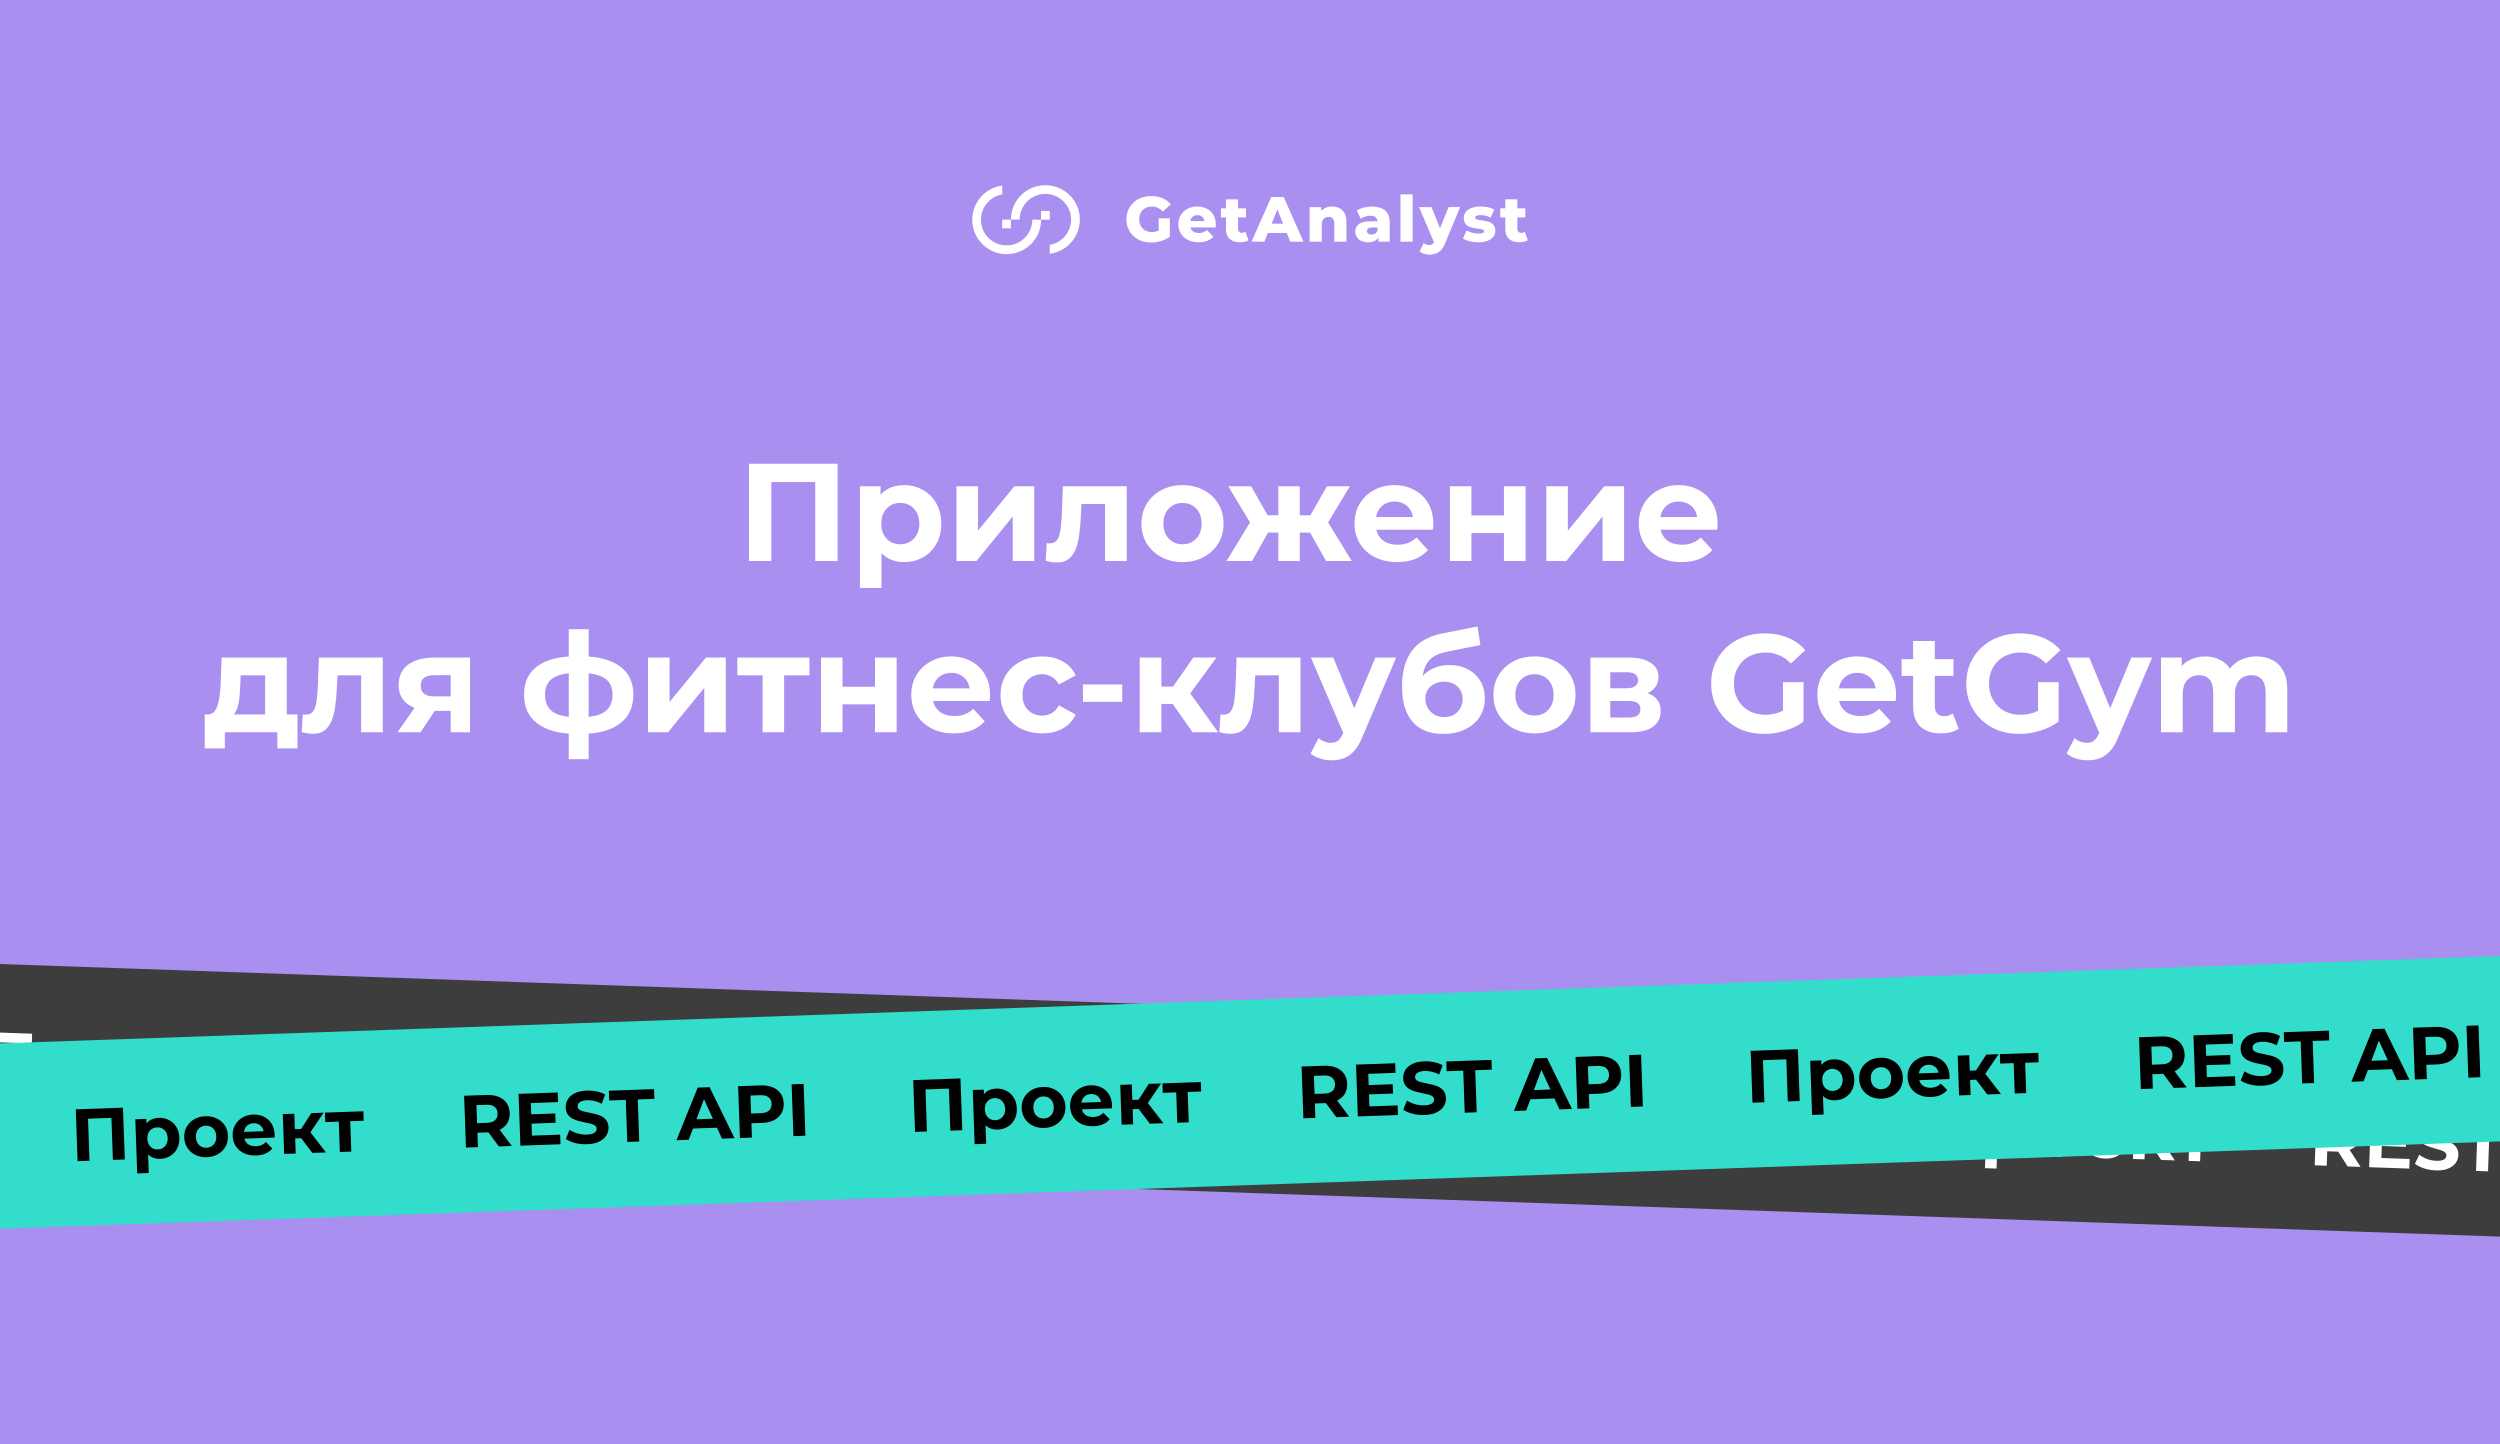
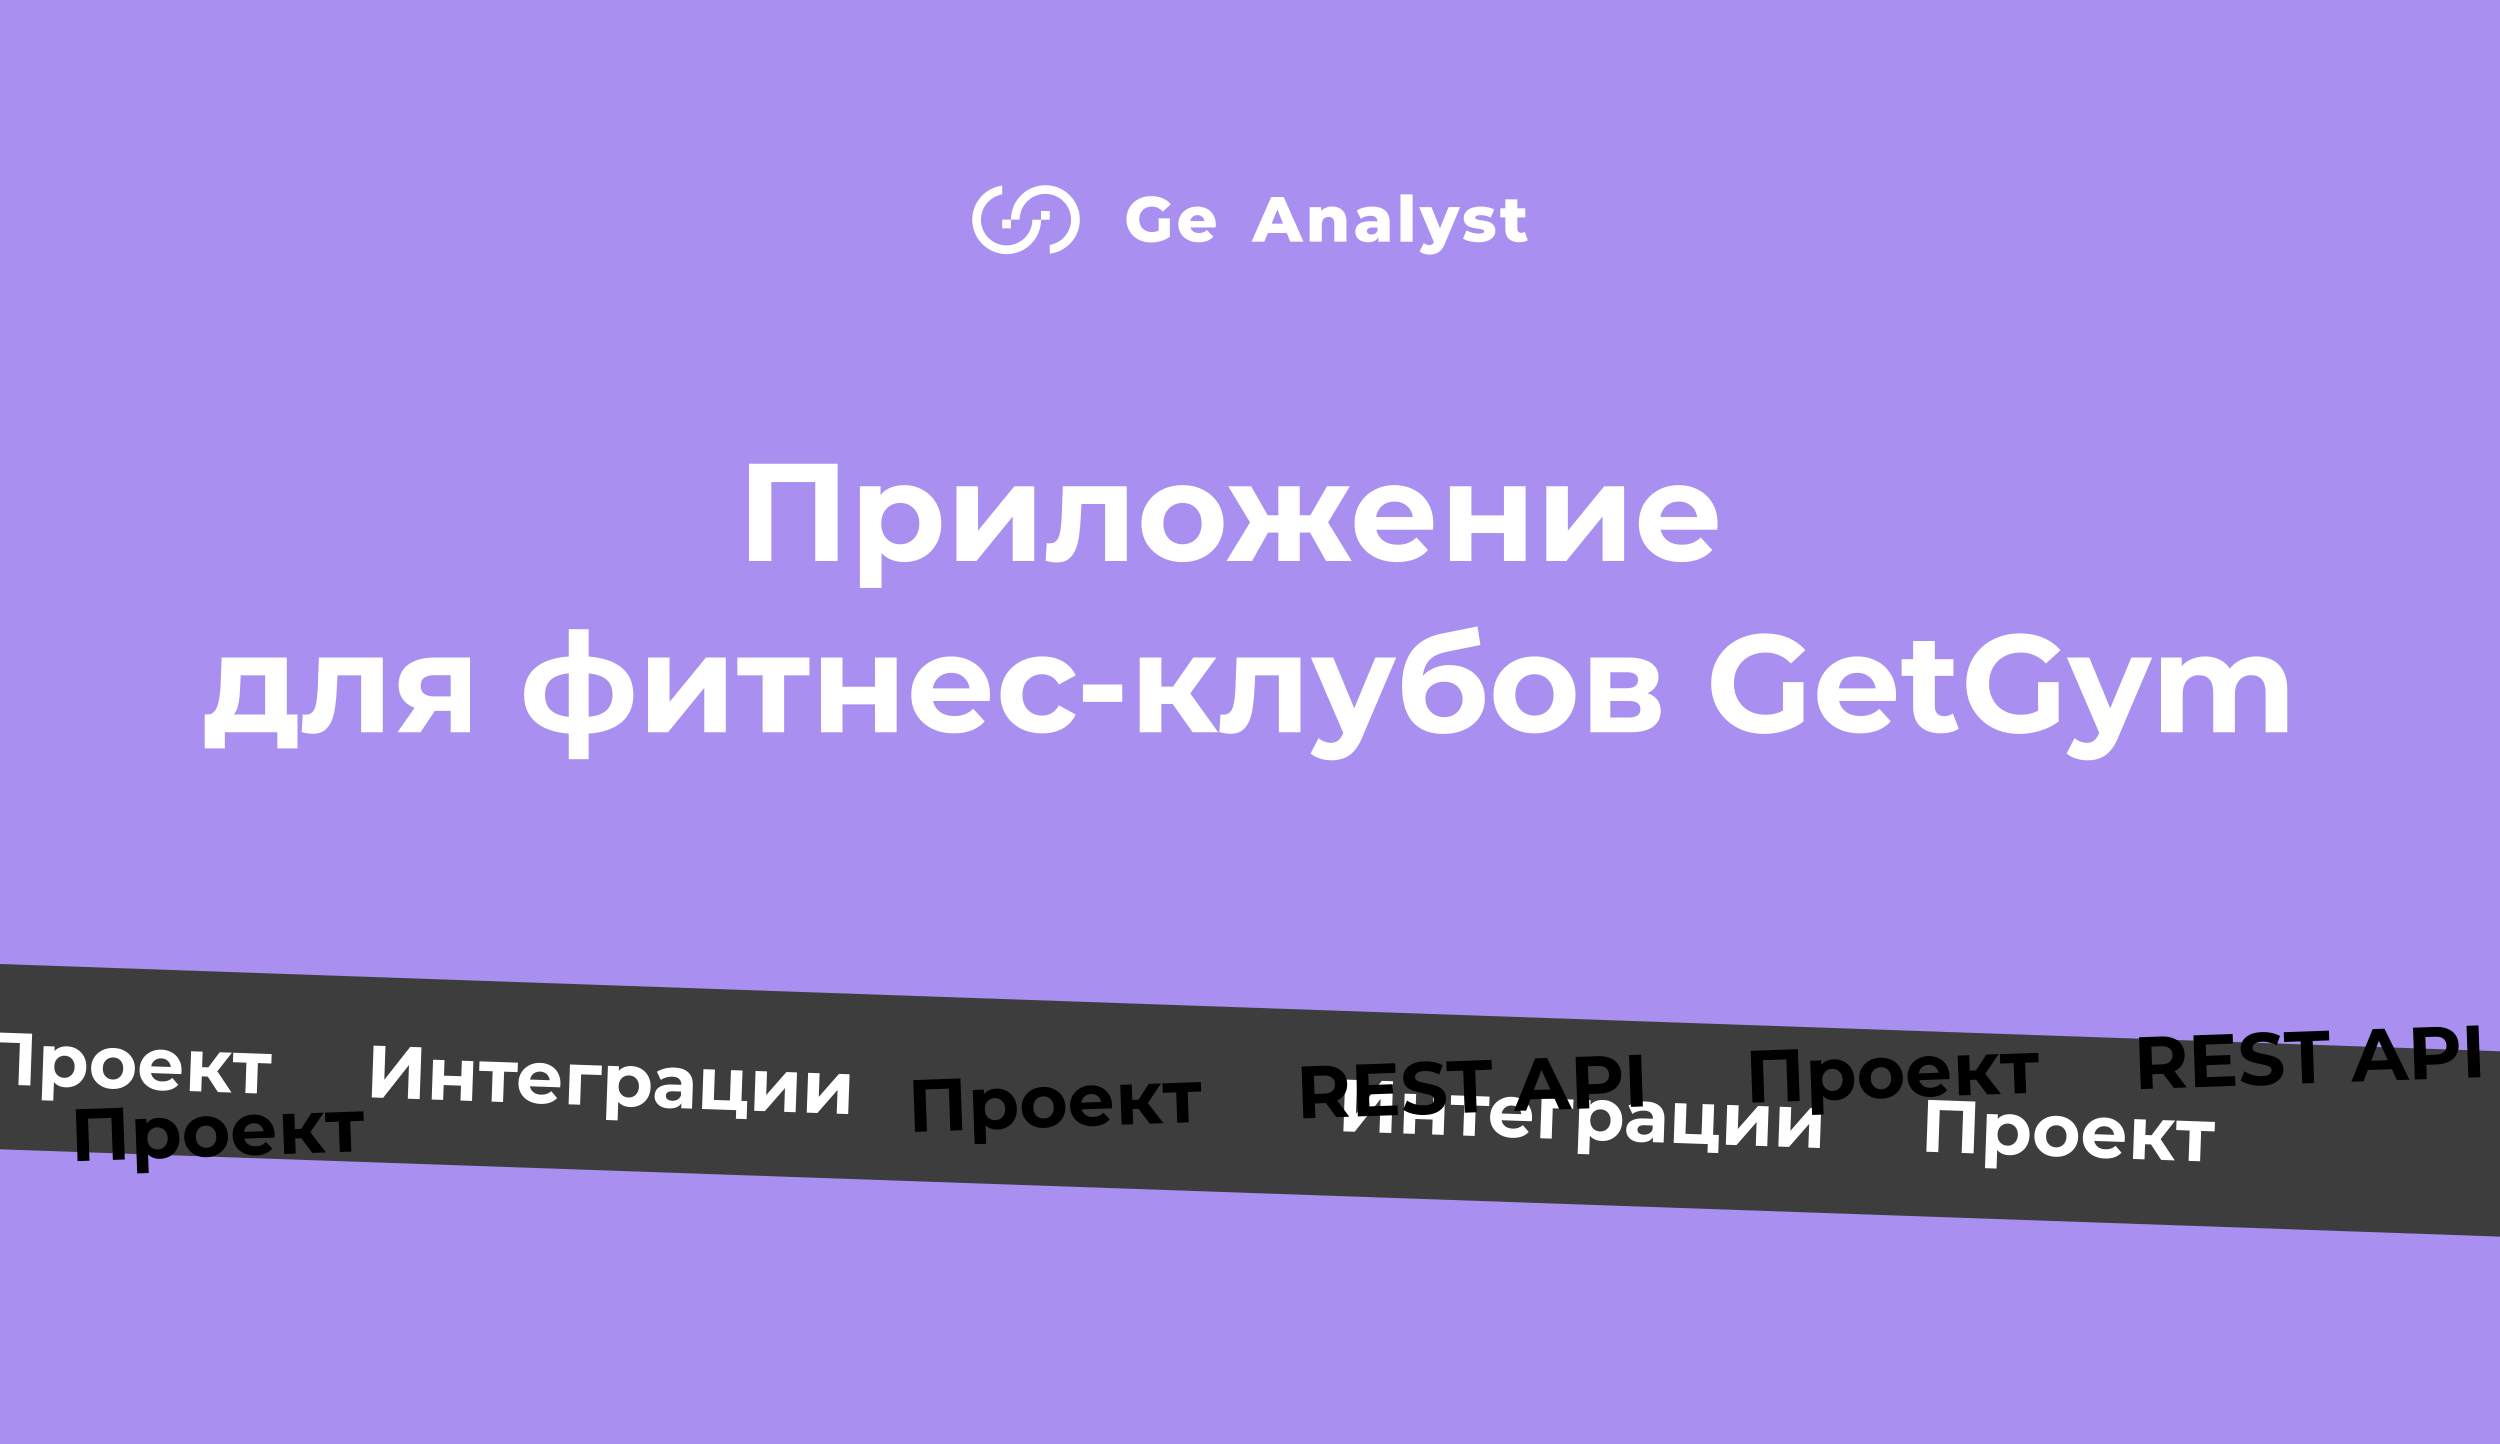
<svg xmlns="http://www.w3.org/2000/svg" width="540" height="312" viewBox="0 0 540 312" fill="none">
  <rect x="0" y="0" width="540" height="312" fill="#808080" stroke="none" />
  <g clip-path="url(#clip0_164_633)">
    <rect width="540" height="312" fill="#A98FF0" />
    <path d="M246.823 45.372C247.069 45.126 247.365 44.936 247.692 44.815C248.054 44.682 248.437 44.616 248.823 44.621C249.263 44.615 249.699 44.707 250.098 44.891C250.503 45.088 250.865 45.361 251.165 45.697L252.901 44.125C252.424 43.55 251.814 43.102 251.123 42.818C250.35 42.5 249.52 42.343 248.685 42.356C247.95 42.347 247.219 42.471 246.528 42.721C245.896 42.948 245.317 43.302 244.826 43.76C244.349 44.208 243.97 44.75 243.71 45.351C243.438 45.989 243.302 46.677 243.311 47.371C243.302 48.065 243.438 48.752 243.71 49.39C243.969 49.989 244.346 50.531 244.819 50.981C245.305 51.439 245.879 51.792 246.507 52.02C247.187 52.269 247.905 52.394 248.629 52.387C249.353 52.383 250.072 52.276 250.765 52.069C251.451 51.878 252.098 51.571 252.68 51.161V47.164H250.269V49.81C250.172 49.854 250.077 49.893 249.98 49.928C249.599 50.059 249.199 50.126 248.795 50.126C248.416 50.13 248.039 50.063 247.685 49.928C247.362 49.801 247.068 49.608 246.823 49.362C246.58 49.111 246.391 48.813 246.267 48.487C246.13 48.131 246.062 47.753 246.066 47.371C246.06 46.983 246.128 46.596 246.267 46.233C246.393 45.912 246.582 45.619 246.823 45.372Z" fill="white" />
    <path d="M260.63 45.057C260.003 44.754 259.314 44.601 258.618 44.609C257.886 44.599 257.162 44.767 256.51 45.099C255.903 45.408 255.395 45.881 255.043 46.464C254.685 47.065 254.501 47.754 254.512 48.454C254.5 49.156 254.689 49.847 255.057 50.445C255.428 51.04 255.958 51.52 256.586 51.831C257.305 52.18 258.096 52.352 258.895 52.334C259.53 52.348 260.161 52.243 260.757 52.025C261.262 51.83 261.715 51.521 262.08 51.121L260.694 49.688C260.463 49.892 260.2 50.057 259.916 50.177C259.614 50.29 259.294 50.344 258.972 50.336C258.62 50.346 258.271 50.272 257.953 50.122C257.678 49.988 257.449 49.775 257.297 49.51C257.232 49.392 257.182 49.266 257.147 49.136H262.569C262.569 49.036 262.588 48.925 262.597 48.805C262.606 48.685 262.611 48.574 262.611 48.489C262.634 47.749 262.447 47.019 262.073 46.381C261.728 45.81 261.227 45.351 260.63 45.057ZM257.812 46.674C258.062 46.534 258.345 46.463 258.632 46.468C258.919 46.462 259.202 46.533 259.452 46.674C259.686 46.812 259.877 47.013 260.004 47.254C260.083 47.409 260.137 47.577 260.163 47.75H257.11C257.139 47.58 257.192 47.415 257.267 47.26C257.39 47.018 257.579 46.815 257.812 46.676V46.674Z" fill="white" />
-     <path d="M268.222 50.302C268.117 50.305 268.012 50.286 267.914 50.246C267.817 50.206 267.729 50.146 267.656 50.071C267.578 49.987 267.517 49.888 267.478 49.781C267.438 49.673 267.42 49.559 267.425 49.445V46.965H269.134V45.006H267.425V43.062H264.806V45.004H263.719V46.962H264.806V49.47C264.806 50.424 265.074 51.14 265.605 51.611C266.137 52.082 266.882 52.322 267.838 52.322C268.177 52.323 268.514 52.288 268.845 52.218C269.134 52.163 269.41 52.053 269.658 51.895L269.009 50.061C268.778 50.222 268.503 50.306 268.222 50.302Z" fill="white" />
    <path d="M274.59 42.557L270.332 52.202H273.103L273.856 50.33H277.946L278.698 52.202H281.55L277.278 42.557H274.59ZM274.676 48.316L275.914 45.233L277.151 48.316H274.676Z" fill="white" />
    <path d="M289.319 44.96C288.83 44.722 288.291 44.602 287.747 44.609C287.161 44.6 286.583 44.74 286.066 45.016C285.808 45.157 285.574 45.339 285.373 45.554V44.734H282.879V52.202H285.498V48.604C285.483 48.258 285.549 47.914 285.689 47.597C285.804 47.355 285.992 47.156 286.227 47.027C286.46 46.902 286.721 46.837 286.985 46.84C287.153 46.831 287.321 46.86 287.477 46.923C287.633 46.986 287.773 47.082 287.888 47.205C288.103 47.45 288.211 47.835 288.211 48.359V52.205H290.83V47.932C290.856 47.279 290.716 46.63 290.423 46.046C290.175 45.58 289.79 45.201 289.319 44.96Z" fill="white" />
    <path d="M299.165 45.443C298.499 44.889 297.56 44.611 296.347 44.609C295.749 44.611 295.154 44.689 294.576 44.84C294.037 44.968 293.523 45.184 293.054 45.48L293.934 47.258C294.215 47.044 294.533 46.883 294.872 46.782C295.224 46.67 295.592 46.612 295.962 46.611C296.511 46.611 296.913 46.722 297.167 46.949C297.283 47.057 297.375 47.189 297.439 47.334C297.502 47.48 297.536 47.637 297.536 47.796H296.056C295.417 47.776 294.778 47.867 294.17 48.064C293.741 48.205 293.366 48.475 293.096 48.835C292.857 49.186 292.734 49.603 292.745 50.027C292.74 50.441 292.853 50.848 293.07 51.2C293.299 51.56 293.626 51.847 294.013 52.027C294.489 52.241 295.008 52.345 295.53 52.329C296.082 52.355 296.631 52.218 297.107 51.937C297.374 51.759 297.59 51.513 297.733 51.225V52.205H300.174V48.048C300.167 46.869 299.831 46 299.165 45.443ZM297.021 50.452C296.787 50.595 296.518 50.669 296.243 50.667C295.988 50.681 295.735 50.608 295.527 50.459C295.443 50.395 295.375 50.312 295.329 50.216C295.283 50.12 295.261 50.015 295.264 49.909C295.26 49.803 295.282 49.698 295.326 49.602C295.371 49.507 295.437 49.423 295.52 49.357C295.786 49.193 296.098 49.12 296.41 49.149H297.539V49.798C297.447 50.069 297.264 50.3 297.021 50.452Z" fill="white" />
    <path d="M305.125 41.979H302.506V52.204H305.125V41.979Z" fill="white" />
    <path d="M311.039 49.297L309.206 44.734H306.518L309.723 52.299C309.64 52.469 309.522 52.621 309.376 52.742C309.178 52.879 308.94 52.947 308.7 52.934C308.491 52.932 308.283 52.893 308.088 52.819C307.888 52.745 307.703 52.634 307.543 52.493L306.633 54.327C306.923 54.55 307.253 54.716 307.605 54.816C307.991 54.938 308.393 55 308.797 55.001C309.259 55.002 309.719 54.924 310.155 54.77C310.583 54.609 310.966 54.347 311.27 54.006C311.655 53.559 311.956 53.048 312.159 52.495L315.392 44.725H312.898L311.039 49.297Z" fill="white" />
    <path d="M322.164 48.186C321.895 48.022 321.602 47.899 321.296 47.822C320.986 47.74 320.67 47.677 320.352 47.634C320.04 47.593 319.751 47.551 319.49 47.51C319.274 47.482 319.063 47.422 318.865 47.332C318.797 47.305 318.739 47.258 318.698 47.198C318.657 47.138 318.634 47.068 318.634 46.995C318.639 46.914 318.667 46.836 318.715 46.77C318.762 46.704 318.827 46.652 318.902 46.621C319.194 46.501 319.51 46.45 319.825 46.471C320.178 46.473 320.529 46.512 320.874 46.588C321.262 46.673 321.634 46.82 321.975 47.023L322.76 45.244C322.337 45.013 321.878 44.852 321.402 44.769C320.879 44.664 320.346 44.61 319.811 44.609C319.136 44.592 318.462 44.702 317.828 44.935C317.343 45.108 316.916 45.413 316.595 45.815C316.317 46.181 316.17 46.63 316.174 47.089C316.16 47.453 316.24 47.814 316.405 48.138C316.555 48.406 316.772 48.631 317.033 48.791C317.302 48.956 317.595 49.077 317.902 49.149C318.218 49.228 318.532 49.29 318.846 49.336L319.707 49.461C319.924 49.486 320.137 49.539 320.34 49.618C320.408 49.641 320.466 49.684 320.508 49.742C320.549 49.8 320.571 49.87 320.571 49.941C320.569 50.022 320.545 50.1 320.499 50.166C320.454 50.232 320.391 50.284 320.317 50.316C320.023 50.428 319.708 50.474 319.393 50.452C318.925 50.45 318.46 50.388 318.008 50.267C317.577 50.157 317.163 49.988 316.779 49.764L315.994 51.556C316.449 51.81 316.94 51.995 317.449 52.105C318.053 52.256 318.674 52.334 319.296 52.336C319.989 52.355 320.68 52.243 321.331 52.006C321.816 51.828 322.244 51.523 322.571 51.124C322.846 50.769 322.994 50.333 322.991 49.884C323.007 49.522 322.927 49.163 322.76 48.842C322.62 48.577 322.415 48.352 322.164 48.186Z" fill="white" />
    <path d="M329.351 50.066C329.116 50.226 328.836 50.307 328.552 50.297C328.447 50.3 328.342 50.281 328.245 50.241C328.147 50.202 328.059 50.142 327.986 50.066C327.908 49.982 327.848 49.884 327.808 49.776C327.768 49.669 327.75 49.555 327.755 49.44V46.96H329.464V45.002H327.755V43.062H325.148V45.004H324.061V46.962H325.148V49.47C325.148 50.424 325.416 51.14 325.947 51.611C326.478 52.082 327.224 52.322 328.18 52.322C328.519 52.323 328.856 52.288 329.187 52.218C329.476 52.163 329.752 52.053 330 51.895L329.351 50.066Z" fill="white" />
    <path d="M222.982 47.45C222.982 48.921 222.399 50.332 221.36 51.374C220.321 52.416 218.911 53.002 217.44 53.006C216.711 53.008 215.989 52.866 215.315 52.588C214.641 52.311 214.028 51.903 213.512 51.388C212.996 50.873 212.587 50.261 212.307 49.588C212.028 48.915 211.884 48.193 211.884 47.464C211.883 46.157 212.344 44.891 213.185 43.89C214.025 42.889 215.192 42.217 216.479 41.991V40.084C214.523 40.338 212.748 41.359 211.545 42.922C210.341 44.484 209.808 46.462 210.062 48.418C210.188 49.386 210.503 50.321 210.99 51.168C211.477 52.014 212.126 52.757 212.899 53.353C213.673 53.949 214.557 54.387 215.5 54.641C216.444 54.895 217.428 54.961 218.396 54.835C220.188 54.603 221.834 53.726 223.026 52.369C224.219 51.011 224.876 49.266 224.876 47.459L222.982 47.45Z" fill="white" />
    <path d="M226.75 45.57H224.865V47.454H226.75V45.57Z" fill="white" />
    <path d="M225.792 40C223.819 40.003 221.929 40.788 220.535 42.183C219.14 43.578 218.356 45.468 218.354 47.441H220.238C220.238 46.711 220.381 45.988 220.66 45.314C220.939 44.64 221.348 44.027 221.864 43.511C222.379 42.995 222.992 42.585 223.666 42.306C224.34 42.026 225.062 41.882 225.792 41.882C227.263 41.882 228.675 42.465 229.717 43.504C230.759 44.543 231.346 45.953 231.35 47.424C231.351 48.732 230.89 49.998 230.049 51C229.208 52.001 228.04 52.674 226.752 52.9V54.805C228.708 54.555 230.484 53.539 231.691 51.98C232.897 50.421 233.436 48.447 233.188 46.491C232.958 44.694 232.079 43.043 230.717 41.848C229.355 40.652 227.604 39.995 225.792 40Z" fill="white" />
    <path d="M218.353 47.438H216.469V49.322H218.353V47.438Z" fill="white" />
    <path d="M161.78 121.169V100.169H180.92V121.169H176.09V103.019L177.2 104.129H165.5L166.61 103.019V121.169H161.78ZM195.276 121.409C193.916 121.409 192.726 121.109 191.706 120.509C190.686 119.909 189.886 118.999 189.306 117.779C188.746 116.539 188.466 114.979 188.466 113.099C188.466 111.199 188.736 109.639 189.276 108.419C189.816 107.199 190.596 106.289 191.616 105.689C192.636 105.089 193.856 104.789 195.276 104.789C196.796 104.789 198.156 105.139 199.356 105.839C200.576 106.519 201.536 107.479 202.236 108.719C202.956 109.959 203.316 111.419 203.316 113.099C203.316 114.799 202.956 116.269 202.236 117.509C201.536 118.749 200.576 119.709 199.356 120.389C198.156 121.069 196.796 121.409 195.276 121.409ZM185.736 126.989V105.029H190.206V108.329L190.116 113.129L190.416 117.899V126.989H185.736ZM194.466 117.569C195.246 117.569 195.936 117.389 196.536 117.029C197.156 116.669 197.646 116.159 198.006 115.499C198.386 114.819 198.576 114.019 198.576 113.099C198.576 112.159 198.386 111.359 198.006 110.699C197.646 110.039 197.156 109.529 196.536 109.169C195.936 108.809 195.246 108.629 194.466 108.629C193.686 108.629 192.986 108.809 192.366 109.169C191.746 109.529 191.256 110.039 190.896 110.699C190.536 111.359 190.356 112.159 190.356 113.099C190.356 114.019 190.536 114.819 190.896 115.499C191.256 116.159 191.746 116.669 192.366 117.029C192.986 117.389 193.686 117.569 194.466 117.569ZM206.596 121.169V105.029H211.246V114.629L219.106 105.029H223.396V121.169H218.746V111.569L210.916 121.169H206.596ZM225.855 121.139L226.095 117.299C226.215 117.319 226.335 117.339 226.455 117.359C226.575 117.359 226.685 117.359 226.785 117.359C227.345 117.359 227.785 117.199 228.105 116.879C228.425 116.559 228.665 116.129 228.825 115.589C228.985 115.029 229.095 114.399 229.155 113.699C229.235 112.999 229.295 112.269 229.335 111.509L229.575 105.029H243.375V121.169H238.695V107.729L239.745 108.869H232.665L233.655 107.669L233.445 111.719C233.385 113.159 233.265 114.479 233.085 115.679C232.925 116.879 232.655 117.919 232.275 118.799C231.895 119.659 231.385 120.329 230.745 120.809C230.105 121.269 229.285 121.499 228.285 121.499C227.925 121.499 227.545 121.469 227.145 121.409C226.745 121.349 226.315 121.259 225.855 121.139ZM255.435 121.409C253.715 121.409 252.185 121.049 250.845 120.329C249.525 119.609 248.475 118.629 247.695 117.389C246.935 116.129 246.555 114.699 246.555 113.099C246.555 111.479 246.935 110.049 247.695 108.809C248.475 107.549 249.525 106.569 250.845 105.869C252.185 105.149 253.715 104.789 255.435 104.789C257.135 104.789 258.655 105.149 259.995 105.869C261.335 106.569 262.385 107.539 263.145 108.779C263.905 110.019 264.285 111.459 264.285 113.099C264.285 114.699 263.905 116.129 263.145 117.389C262.385 118.629 261.335 119.609 259.995 120.329C258.655 121.049 257.135 121.409 255.435 121.409ZM255.435 117.569C256.215 117.569 256.915 117.389 257.535 117.029C258.155 116.669 258.645 116.159 259.005 115.499C259.365 114.819 259.545 114.019 259.545 113.099C259.545 112.159 259.365 111.359 259.005 110.699C258.645 110.039 258.155 109.529 257.535 109.169C256.915 108.809 256.215 108.629 255.435 108.629C254.655 108.629 253.955 108.809 253.335 109.169C252.715 109.529 252.215 110.039 251.835 110.699C251.475 111.359 251.295 112.159 251.295 113.099C251.295 114.019 251.475 114.819 251.835 115.499C252.215 116.159 252.715 116.669 253.335 117.029C253.955 117.389 254.655 117.569 255.435 117.569ZM286.416 121.169L282.126 113.519L285.906 111.269L291.966 121.169H286.416ZM279.366 115.049V111.299H284.976V115.049H279.366ZM286.386 113.639L281.976 113.159L286.626 105.029H291.576L286.386 113.639ZM270.456 121.169H264.936L270.966 111.269L274.746 113.519L270.456 121.169ZM280.746 121.169H276.126V105.029H280.746V121.169ZM277.506 115.049H271.926V111.299H277.506V115.049ZM270.486 113.639L265.296 105.029H270.246L274.866 113.159L270.486 113.639ZM301.79 121.409C299.95 121.409 298.33 121.049 296.93 120.329C295.55 119.609 294.48 118.629 293.72 117.389C292.96 116.129 292.58 114.699 292.58 113.099C292.58 111.479 292.95 110.049 293.69 108.809C294.45 107.549 295.48 106.569 296.78 105.869C298.08 105.149 299.55 104.789 301.19 104.789C302.77 104.789 304.19 105.129 305.45 105.809C306.73 106.469 307.74 107.429 308.48 108.689C309.22 109.929 309.59 111.419 309.59 113.159C309.59 113.339 309.58 113.549 309.56 113.789C309.54 114.009 309.52 114.219 309.5 114.419H296.39V111.689H307.04L305.24 112.499C305.24 111.659 305.07 110.929 304.73 110.309C304.39 109.689 303.92 109.209 303.32 108.869C302.72 108.509 302.02 108.329 301.22 108.329C300.42 108.329 299.71 108.509 299.09 108.869C298.49 109.209 298.02 109.699 297.68 110.339C297.34 110.959 297.17 111.699 297.17 112.559V113.279C297.17 114.159 297.36 114.939 297.74 115.619C298.14 116.279 298.69 116.789 299.39 117.149C300.11 117.489 300.95 117.659 301.91 117.659C302.77 117.659 303.52 117.529 304.16 117.269C304.82 117.009 305.42 116.619 305.96 116.099L308.45 118.799C307.71 119.639 306.78 120.289 305.66 120.749C304.54 121.189 303.25 121.409 301.79 121.409ZM313.178 121.169V105.029H317.828V111.329H324.848V105.029H329.528V121.169H324.848V115.139H317.828V121.169H313.178ZM334.008 121.169V105.029H338.658V114.629L346.518 105.029H350.808V121.169H346.158V111.569L338.328 121.169H334.008ZM363.197 121.409C361.357 121.409 359.737 121.049 358.337 120.329C356.957 119.609 355.887 118.629 355.127 117.389C354.367 116.129 353.987 114.699 353.987 113.099C353.987 111.479 354.357 110.049 355.097 108.809C355.857 107.549 356.887 106.569 358.187 105.869C359.487 105.149 360.957 104.789 362.597 104.789C364.177 104.789 365.597 105.129 366.857 105.809C368.137 106.469 369.147 107.429 369.887 108.689C370.627 109.929 370.997 111.419 370.997 113.159C370.997 113.339 370.987 113.549 370.967 113.789C370.947 114.009 370.927 114.219 370.907 114.419H357.797V111.689H368.447L366.647 112.499C366.647 111.659 366.477 110.929 366.137 110.309C365.797 109.689 365.327 109.209 364.727 108.869C364.127 108.509 363.427 108.329 362.627 108.329C361.827 108.329 361.117 108.509 360.497 108.869C359.897 109.209 359.427 109.699 359.087 110.339C358.747 110.959 358.577 111.699 358.577 112.559V113.279C358.577 114.159 358.767 114.939 359.147 115.619C359.547 116.279 360.097 116.789 360.797 117.149C361.517 117.489 362.357 117.659 363.317 117.659C364.177 117.659 364.927 117.529 365.567 117.269C366.227 117.009 366.827 116.619 367.367 116.099L369.857 118.799C369.117 119.639 368.187 120.289 367.067 120.749C365.947 121.189 364.657 121.409 363.197 121.409ZM57.266 156.069V145.869H51.986L51.896 147.939C51.856 148.799 51.806 149.619 51.746 150.399C51.686 151.179 51.566 151.889 51.386 152.529C51.226 153.149 50.986 153.679 50.666 154.119C50.346 154.539 49.916 154.829 49.376 154.989L44.756 154.329C45.336 154.329 45.806 154.159 46.166 153.819C46.526 153.459 46.806 152.969 47.006 152.349C47.206 151.709 47.356 150.989 47.456 150.189C47.556 149.369 47.626 148.509 47.666 147.609L47.876 142.029H61.946V156.069H57.266ZM44.216 161.649V154.329H64.256V161.649H59.906V158.169H48.566V161.649H44.216ZM65.161 158.139L65.401 154.299C65.521 154.319 65.641 154.339 65.761 154.359C65.881 154.359 65.991 154.359 66.091 154.359C66.651 154.359 67.091 154.199 67.411 153.879C67.731 153.559 67.971 153.129 68.131 152.589C68.291 152.029 68.401 151.399 68.461 150.699C68.541 149.999 68.601 149.269 68.641 148.509L68.881 142.029H82.681V158.169H78.001V144.729L79.051 145.869H71.971L72.961 144.669L72.751 148.719C72.691 150.159 72.571 151.479 72.391 152.679C72.231 153.879 71.961 154.919 71.581 155.799C71.201 156.659 70.691 157.329 70.051 157.809C69.411 158.269 68.591 158.499 67.591 158.499C67.231 158.499 66.851 158.469 66.451 158.409C66.051 158.349 65.621 158.259 65.161 158.139ZM97.352 158.169V152.799L98.012 153.549H93.542C91.222 153.549 89.402 153.069 88.082 152.109C86.762 151.149 86.102 149.769 86.102 147.969C86.102 146.049 86.792 144.579 88.172 143.559C89.572 142.539 91.452 142.029 93.812 142.029H101.522V158.169H97.352ZM85.862 158.169L90.152 152.019H94.922L90.842 158.169H85.862ZM97.352 151.359V144.639L98.012 145.839H93.902C92.942 145.839 92.192 146.019 91.652 146.379C91.132 146.739 90.872 147.319 90.872 148.119C90.872 149.659 91.862 150.429 93.842 150.429H98.012L97.352 151.359ZM125.376 158.529C125.336 158.529 125.226 158.529 125.046 158.529C124.866 158.529 124.696 158.529 124.536 158.529C124.376 158.529 124.266 158.529 124.206 158.529C120.706 158.469 117.996 157.719 116.076 156.279C114.156 154.839 113.196 152.759 113.196 150.039C113.196 147.359 114.146 145.319 116.046 143.919C117.966 142.499 120.716 141.779 124.296 141.759C124.336 141.759 124.436 141.759 124.596 141.759C124.776 141.759 124.946 141.759 125.106 141.759C125.266 141.759 125.366 141.759 125.406 141.759C129.026 141.759 131.826 142.459 133.806 143.859C135.806 145.259 136.806 147.319 136.806 150.039C136.806 152.799 135.806 154.909 133.806 156.369C131.826 157.809 129.016 158.529 125.376 158.529ZM125.226 154.929C126.886 154.929 128.236 154.759 129.276 154.419C130.316 154.059 131.076 153.519 131.556 152.799C132.056 152.059 132.306 151.139 132.306 150.039C132.306 148.979 132.066 148.109 131.586 147.429C131.106 146.729 130.336 146.209 129.276 145.869C128.236 145.529 126.886 145.359 125.226 145.359C125.166 145.359 125.046 145.359 124.866 145.359C124.686 145.359 124.566 145.359 124.506 145.359C122.906 145.359 121.606 145.539 120.606 145.899C119.606 146.259 118.876 146.779 118.416 147.459C117.956 148.139 117.726 148.999 117.726 150.039C117.726 151.119 117.956 152.019 118.416 152.739C118.876 153.459 119.606 153.999 120.606 154.359C121.606 154.719 122.906 154.909 124.506 154.929C124.566 154.929 124.686 154.929 124.866 154.929C125.046 154.929 125.166 154.929 125.226 154.929ZM122.856 163.989V135.909H127.146V163.989H122.856ZM139.975 158.169V142.029H144.625V151.629L152.485 142.029H156.775V158.169H152.125V148.569L144.295 158.169H139.975ZM164.723 158.169V144.789L165.773 145.869H159.263V142.029H174.833V145.869H168.323L169.373 144.789V158.169H164.723ZM177.328 158.169V142.029H181.978V148.329H188.998V142.029H193.678V158.169H188.998V152.139H181.978V158.169H177.328ZM206.048 158.409C204.208 158.409 202.588 158.049 201.188 157.329C199.808 156.609 198.738 155.629 197.978 154.389C197.218 153.129 196.838 151.699 196.838 150.099C196.838 148.479 197.208 147.049 197.948 145.809C198.708 144.549 199.738 143.569 201.038 142.869C202.338 142.149 203.808 141.789 205.448 141.789C207.028 141.789 208.448 142.129 209.708 142.809C210.988 143.469 211.998 144.429 212.738 145.689C213.478 146.929 213.848 148.419 213.848 150.159C213.848 150.339 213.838 150.549 213.818 150.789C213.798 151.009 213.778 151.219 213.758 151.419H200.648V148.689H211.298L209.498 149.499C209.498 148.659 209.328 147.929 208.988 147.309C208.648 146.689 208.178 146.209 207.578 145.869C206.978 145.509 206.278 145.329 205.478 145.329C204.678 145.329 203.968 145.509 203.348 145.869C202.748 146.209 202.278 146.699 201.938 147.339C201.598 147.959 201.428 148.699 201.428 149.559V150.279C201.428 151.159 201.618 151.939 201.998 152.619C202.398 153.279 202.948 153.789 203.648 154.149C204.368 154.489 205.208 154.659 206.168 154.659C207.028 154.659 207.778 154.529 208.418 154.269C209.078 154.009 209.678 153.619 210.218 153.099L212.708 155.799C211.968 156.639 211.038 157.289 209.918 157.749C208.798 158.189 207.508 158.409 206.048 158.409ZM225.116 158.409C223.376 158.409 221.826 158.059 220.466 157.359C219.106 156.639 218.036 155.649 217.256 154.389C216.496 153.129 216.116 151.699 216.116 150.099C216.116 148.479 216.496 147.049 217.256 145.809C218.036 144.549 219.106 143.569 220.466 142.869C221.826 142.149 223.376 141.789 225.116 141.789C226.816 141.789 228.296 142.149 229.556 142.869C230.816 143.569 231.746 144.579 232.346 145.899L228.716 147.849C228.296 147.089 227.766 146.529 227.126 146.169C226.506 145.809 225.826 145.629 225.086 145.629C224.286 145.629 223.566 145.809 222.926 146.169C222.286 146.529 221.776 147.039 221.396 147.699C221.036 148.359 220.856 149.159 220.856 150.099C220.856 151.039 221.036 151.839 221.396 152.499C221.776 153.159 222.286 153.669 222.926 154.029C223.566 154.389 224.286 154.569 225.086 154.569C225.826 154.569 226.506 154.399 227.126 154.059C227.766 153.699 228.296 153.129 228.716 152.349L232.346 154.329C231.746 155.629 230.816 156.639 229.556 157.359C228.296 158.059 226.816 158.409 225.116 158.409ZM233.914 151.599V147.849H242.404V151.599H233.914ZM257.606 158.169L252.206 150.519L256.016 148.269L263.126 158.169H257.606ZM246.176 158.169V142.029H250.856V158.169H246.176ZM249.476 152.049V148.299H255.116V152.049H249.476ZM256.466 150.639L252.086 150.159L257.756 142.029H262.736L256.466 150.639ZM263.384 158.139L263.624 154.299C263.744 154.319 263.864 154.339 263.984 154.359C264.104 154.359 264.214 154.359 264.314 154.359C264.874 154.359 265.314 154.199 265.634 153.879C265.954 153.559 266.194 153.129 266.354 152.589C266.514 152.029 266.624 151.399 266.684 150.699C266.764 149.999 266.824 149.269 266.864 148.509L267.104 142.029H280.904V158.169H276.224V144.729L277.274 145.869H270.194L271.184 144.669L270.974 148.719C270.914 150.159 270.794 151.479 270.614 152.679C270.454 153.879 270.184 154.919 269.804 155.799C269.424 156.659 268.914 157.329 268.274 157.809C267.634 158.269 266.814 158.499 265.814 158.499C265.454 158.499 265.074 158.469 264.674 158.409C264.274 158.349 263.844 158.259 263.384 158.139ZM287.594 164.229C286.754 164.229 285.924 164.099 285.104 163.839C284.284 163.579 283.614 163.219 283.094 162.759L284.804 159.429C285.164 159.749 285.574 159.999 286.034 160.179C286.514 160.359 286.984 160.449 287.444 160.449C288.104 160.449 288.624 160.289 289.004 159.969C289.404 159.669 289.764 159.159 290.084 158.439L290.924 156.459L291.284 155.949L297.074 142.029H301.574L294.284 159.159C293.764 160.459 293.164 161.479 292.484 162.219C291.824 162.959 291.084 163.479 290.264 163.779C289.464 164.079 288.574 164.229 287.594 164.229ZM290.354 158.799L283.154 142.029H287.984L293.564 155.529L290.354 158.799ZM311.725 158.529C310.405 158.529 309.205 158.339 308.125 157.959C307.045 157.559 306.105 156.949 305.305 156.129C304.525 155.289 303.915 154.219 303.475 152.919C303.055 151.619 302.845 150.069 302.845 148.269C302.845 146.989 302.955 145.819 303.175 144.759C303.395 143.699 303.725 142.739 304.165 141.879C304.605 140.999 305.165 140.229 305.845 139.569C306.545 138.889 307.355 138.329 308.275 137.889C309.215 137.429 310.275 137.079 311.455 136.839L319.135 135.309L319.765 139.329L312.985 140.679C312.585 140.759 312.125 140.869 311.605 141.009C311.105 141.129 310.595 141.319 310.075 141.579C309.575 141.839 309.105 142.209 308.665 142.689C308.245 143.149 307.905 143.759 307.645 144.519C307.385 145.259 307.255 146.179 307.255 147.279C307.255 147.619 307.265 147.879 307.285 148.059C307.325 148.239 307.355 148.429 307.375 148.629C307.415 148.829 307.435 149.139 307.435 149.559L305.935 148.089C306.375 147.149 306.935 146.349 307.615 145.689C308.315 145.029 309.115 144.529 310.015 144.189C310.935 143.829 311.955 143.649 313.075 143.649C314.595 143.649 315.925 143.959 317.065 144.579C318.225 145.179 319.125 146.029 319.765 147.129C320.405 148.229 320.725 149.479 320.725 150.879C320.725 152.399 320.345 153.739 319.585 154.899C318.825 156.039 317.765 156.929 316.405 157.569C315.065 158.209 313.505 158.529 311.725 158.529ZM311.965 154.899C312.745 154.899 313.435 154.729 314.035 154.389C314.635 154.029 315.095 153.559 315.415 152.979C315.755 152.379 315.925 151.709 315.925 150.969C315.925 150.249 315.755 149.609 315.415 149.049C315.095 148.489 314.635 148.049 314.035 147.729C313.435 147.409 312.735 147.249 311.935 147.249C311.155 147.249 310.455 147.409 309.835 147.729C309.215 148.029 308.735 148.449 308.395 148.989C308.055 149.529 307.885 150.159 307.885 150.879C307.885 151.619 308.055 152.299 308.395 152.919C308.755 153.519 309.235 153.999 309.835 154.359C310.455 154.719 311.165 154.899 311.965 154.899ZM331.46 158.409C329.74 158.409 328.21 158.049 326.87 157.329C325.55 156.609 324.5 155.629 323.72 154.389C322.96 153.129 322.58 151.699 322.58 150.099C322.58 148.479 322.96 147.049 323.72 145.809C324.5 144.549 325.55 143.569 326.87 142.869C328.21 142.149 329.74 141.789 331.46 141.789C333.16 141.789 334.68 142.149 336.02 142.869C337.36 143.569 338.41 144.539 339.17 145.779C339.93 147.019 340.31 148.459 340.31 150.099C340.31 151.699 339.93 153.129 339.17 154.389C338.41 155.629 337.36 156.609 336.02 157.329C334.68 158.049 333.16 158.409 331.46 158.409ZM331.46 154.569C332.24 154.569 332.94 154.389 333.56 154.029C334.18 153.669 334.67 153.159 335.03 152.499C335.39 151.819 335.57 151.019 335.57 150.099C335.57 149.159 335.39 148.359 335.03 147.699C334.67 147.039 334.18 146.529 333.56 146.169C332.94 145.809 332.24 145.629 331.46 145.629C330.68 145.629 329.98 145.809 329.36 146.169C328.74 146.529 328.24 147.039 327.86 147.699C327.5 148.359 327.32 149.159 327.32 150.099C327.32 151.019 327.5 151.819 327.86 152.499C328.24 153.159 328.74 153.669 329.36 154.029C329.98 154.389 330.68 154.569 331.46 154.569ZM343.529 158.169V142.029H351.779C353.799 142.029 355.379 142.399 356.519 143.139C357.659 143.859 358.229 144.879 358.229 146.199C358.229 147.519 357.689 148.559 356.609 149.319C355.549 150.059 354.139 150.429 352.379 150.429L352.859 149.349C354.819 149.349 356.279 149.709 357.239 150.429C358.219 151.149 358.709 152.199 358.709 153.579C358.709 154.999 358.169 156.119 357.089 156.939C356.009 157.759 354.359 158.169 352.139 158.169H343.529ZM347.819 154.989H351.749C352.609 154.989 353.249 154.849 353.669 154.569C354.109 154.269 354.329 153.819 354.329 153.219C354.329 152.599 354.129 152.149 353.729 151.869C353.329 151.569 352.699 151.419 351.839 151.419H347.819V154.989ZM347.819 148.659H351.359C352.179 148.659 352.789 148.509 353.189 148.209C353.609 147.909 353.819 147.479 353.819 146.919C353.819 146.339 353.609 145.909 353.189 145.629C352.789 145.349 352.179 145.209 351.359 145.209H347.819V148.659ZM381.068 158.529C379.408 158.529 377.878 158.269 376.478 157.749C375.098 157.209 373.888 156.449 372.847 155.469C371.828 154.489 371.028 153.339 370.448 152.019C369.888 150.699 369.608 149.249 369.608 147.669C369.608 146.089 369.888 144.639 370.448 143.319C371.028 141.999 371.838 140.849 372.878 139.869C373.918 138.889 375.138 138.139 376.538 137.619C377.938 137.079 379.478 136.809 381.158 136.809C383.018 136.809 384.688 137.119 386.168 137.739C387.668 138.359 388.928 139.259 389.948 140.439L386.828 143.319C386.068 142.519 385.238 141.929 384.338 141.549C383.438 141.149 382.458 140.949 381.398 140.949C380.378 140.949 379.448 141.109 378.608 141.429C377.768 141.749 377.038 142.209 376.418 142.809C375.818 143.409 375.348 144.119 375.008 144.939C374.688 145.759 374.528 146.669 374.528 147.669C374.528 148.649 374.688 149.549 375.008 150.369C375.348 151.189 375.818 151.909 376.418 152.529C377.038 153.129 377.758 153.589 378.578 153.909C379.418 154.229 380.338 154.389 381.338 154.389C382.298 154.389 383.228 154.239 384.128 153.939C385.048 153.619 385.938 153.089 386.798 152.349L389.558 155.859C388.418 156.719 387.088 157.379 385.568 157.839C384.068 158.299 382.568 158.529 381.068 158.529ZM385.118 155.229V147.339H389.558V155.859L385.118 155.229ZM401.752 158.409C399.912 158.409 398.292 158.049 396.892 157.329C395.512 156.609 394.442 155.629 393.682 154.389C392.922 153.129 392.542 151.699 392.542 150.099C392.542 148.479 392.912 147.049 393.652 145.809C394.412 144.549 395.442 143.569 396.742 142.869C398.042 142.149 399.512 141.789 401.152 141.789C402.732 141.789 404.152 142.129 405.412 142.809C406.692 143.469 407.702 144.429 408.442 145.689C409.182 146.929 409.552 148.419 409.552 150.159C409.552 150.339 409.542 150.549 409.522 150.789C409.502 151.009 409.482 151.219 409.462 151.419H396.352V148.689H407.002L405.202 149.499C405.202 148.659 405.032 147.929 404.692 147.309C404.352 146.689 403.882 146.209 403.282 145.869C402.682 145.509 401.982 145.329 401.182 145.329C400.382 145.329 399.672 145.509 399.052 145.869C398.452 146.209 397.982 146.699 397.642 147.339C397.302 147.959 397.132 148.699 397.132 149.559V150.279C397.132 151.159 397.322 151.939 397.702 152.619C398.102 153.279 398.652 153.789 399.352 154.149C400.072 154.489 400.912 154.659 401.872 154.659C402.732 154.659 403.482 154.529 404.122 154.269C404.782 154.009 405.382 153.619 405.922 153.099L408.412 155.799C407.672 156.639 406.742 157.289 405.622 157.749C404.502 158.189 403.212 158.409 401.752 158.409ZM419.268 158.409C417.368 158.409 415.888 157.929 414.828 156.969C413.768 155.989 413.238 154.539 413.238 152.619V138.459H417.918V152.559C417.918 153.239 418.098 153.769 418.458 154.149C418.818 154.509 419.308 154.689 419.928 154.689C420.668 154.689 421.298 154.489 421.818 154.089L423.078 157.389C422.598 157.729 422.018 157.989 421.338 158.169C420.678 158.329 419.988 158.409 419.268 158.409ZM410.748 145.989V142.389H421.938V145.989H410.748ZM436.175 158.529C434.515 158.529 432.985 158.269 431.585 157.749C430.205 157.209 428.995 156.449 427.955 155.469C426.935 154.489 426.135 153.339 425.555 152.019C424.995 150.699 424.715 149.249 424.715 147.669C424.715 146.089 424.995 144.639 425.555 143.319C426.135 141.999 426.945 140.849 427.985 139.869C429.025 138.889 430.245 138.139 431.645 137.619C433.045 137.079 434.585 136.809 436.265 136.809C438.125 136.809 439.795 137.119 441.275 137.739C442.775 138.359 444.035 139.259 445.055 140.439L441.935 143.319C441.175 142.519 440.345 141.929 439.445 141.549C438.545 141.149 437.565 140.949 436.505 140.949C435.485 140.949 434.555 141.109 433.715 141.429C432.875 141.749 432.145 142.209 431.525 142.809C430.925 143.409 430.455 144.119 430.115 144.939C429.795 145.759 429.635 146.669 429.635 147.669C429.635 148.649 429.795 149.549 430.115 150.369C430.455 151.189 430.925 151.909 431.525 152.529C432.145 153.129 432.865 153.589 433.685 153.909C434.525 154.229 435.445 154.389 436.445 154.389C437.405 154.389 438.335 154.239 439.235 153.939C440.155 153.619 441.045 153.089 441.905 152.349L444.665 155.859C443.525 156.719 442.195 157.379 440.675 157.839C439.175 158.299 437.675 158.529 436.175 158.529ZM440.225 155.229V147.339H444.665V155.859L440.225 155.229ZM450.889 164.229C450.049 164.229 449.219 164.099 448.399 163.839C447.579 163.579 446.909 163.219 446.389 162.759L448.099 159.429C448.459 159.749 448.869 159.999 449.329 160.179C449.809 160.359 450.279 160.449 450.739 160.449C451.399 160.449 451.919 160.289 452.299 159.969C452.699 159.669 453.059 159.159 453.379 158.439L454.219 156.459L454.579 155.949L460.369 142.029H464.869L457.579 159.159C457.059 160.459 456.459 161.479 455.779 162.219C455.119 162.959 454.379 163.479 453.559 163.779C452.759 164.079 451.869 164.229 450.889 164.229ZM453.649 158.799L446.449 142.029H451.279L456.859 155.529L453.649 158.799ZM487.449 141.789C488.729 141.789 489.859 142.049 490.839 142.569C491.839 143.069 492.619 143.849 493.179 144.909C493.759 145.949 494.049 147.289 494.049 148.929V158.169H489.369V149.649C489.369 148.349 489.099 147.389 488.559 146.769C488.019 146.149 487.259 145.839 486.279 145.839C485.599 145.839 484.989 145.999 484.449 146.319C483.909 146.619 483.489 147.079 483.189 147.699C482.889 148.319 482.739 149.109 482.739 150.069V158.169H478.059V149.649C478.059 148.349 477.789 147.389 477.249 146.769C476.729 146.149 475.979 145.839 474.999 145.839C474.319 145.839 473.709 145.999 473.169 146.319C472.629 146.619 472.209 147.079 471.909 147.699C471.609 148.319 471.459 149.109 471.459 150.069V158.169H466.779V142.029H471.249V146.439L470.409 145.149C470.969 144.049 471.759 143.219 472.779 142.659C473.819 142.079 474.999 141.789 476.319 141.789C477.799 141.789 479.089 142.169 480.189 142.929C481.309 143.669 482.049 144.809 482.409 146.349L480.759 145.899C481.299 144.639 482.159 143.639 483.339 142.899C484.539 142.159 485.909 141.789 487.449 141.789Z" fill="white" />
    <rect width="822" height="40" transform="translate(-140.051 203.337) rotate(2)" fill="#3D3D3D" />
    <path d="M-3.65 234.116L-3.259 222.923L6.943 223.279L6.552 234.472L3.978 234.382L4.316 224.708L4.886 225.321L-1.35 225.103L-0.737 224.532L-1.075 234.206L-3.65 234.116ZM14.199 234.867C13.475 234.842 12.846 234.66 12.313 234.321C11.781 233.982 11.371 233.482 11.085 232.821C10.809 232.15 10.689 231.313 10.724 230.311C10.76 229.299 10.933 228.472 11.243 227.832C11.554 227.192 11.986 226.721 12.541 226.42C13.096 226.12 13.752 225.982 14.509 226.009C15.319 226.037 16.037 226.249 16.664 226.644C17.302 227.03 17.795 227.559 18.145 228.233C18.506 228.907 18.671 229.692 18.639 230.588C18.608 231.494 18.389 232.271 17.982 232.918C17.585 233.566 17.056 234.06 16.393 234.4C15.741 234.74 15.009 234.896 14.199 234.867ZM9.011 237.664L9.419 225.959L11.802 226.042L11.741 227.801L11.603 230.358L11.674 232.906L11.505 237.751L9.011 237.664ZM13.839 232.806C14.255 232.82 14.626 232.737 14.953 232.556C15.29 232.376 15.56 232.113 15.764 231.768C15.98 231.413 16.096 230.99 16.113 230.499C16.131 229.998 16.044 229.569 15.854 229.21C15.674 228.851 15.422 228.57 15.099 228.367C14.786 228.164 14.421 228.055 14.005 228.04C13.59 228.026 13.213 228.109 12.876 228.289C12.539 228.47 12.268 228.732 12.064 229.077C11.86 229.422 11.749 229.845 11.732 230.346C11.714 230.837 11.796 231.267 11.975 231.636C12.154 231.994 12.406 232.275 12.73 232.479C13.054 232.682 13.423 232.791 13.839 232.806ZM24.263 235.219C23.346 235.187 22.537 234.966 21.836 234.558C21.146 234.149 20.605 233.607 20.212 232.932C19.83 232.246 19.654 231.477 19.684 230.624C19.714 229.761 19.944 229.006 20.372 228.359C20.811 227.702 21.389 227.199 22.105 226.85C22.833 226.492 23.655 226.328 24.572 226.36C25.478 226.392 26.282 226.612 26.982 227.021C27.684 227.419 28.225 227.955 28.607 228.63C28.989 229.305 29.165 230.08 29.134 230.954C29.105 231.807 28.875 232.562 28.447 233.22C28.019 233.866 27.441 234.369 26.713 234.728C25.986 235.087 25.169 235.25 24.263 235.219ZM24.334 233.172C24.75 233.187 25.126 233.104 25.463 232.923C25.801 232.743 26.071 232.48 26.275 232.135C26.48 231.779 26.591 231.356 26.608 230.866C26.625 230.365 26.544 229.935 26.365 229.577C26.185 229.218 25.933 228.937 25.61 228.734C25.286 228.53 24.916 228.421 24.5 228.407C24.085 228.392 23.708 228.475 23.371 228.656C23.034 228.836 22.758 229.099 22.543 229.443C22.339 229.788 22.228 230.211 22.211 230.712C22.194 231.203 22.275 231.633 22.454 232.002C22.644 232.361 22.901 232.642 23.225 232.845C23.549 233.049 23.918 233.158 24.334 233.172ZM34.901 235.59C33.92 235.556 33.063 235.334 32.331 234.924C31.608 234.515 31.056 233.972 30.674 233.297C30.293 232.612 30.117 231.842 30.146 230.99C30.177 230.126 30.401 229.371 30.818 228.724C31.247 228.066 31.814 227.563 32.52 227.214C33.226 226.855 34.016 226.69 34.89 226.721C35.733 226.75 36.483 226.958 37.142 227.343C37.812 227.719 38.333 228.25 38.703 228.935C39.075 229.61 39.244 230.411 39.212 231.338C39.209 231.434 39.199 231.546 39.184 231.673C39.169 231.79 39.155 231.902 39.141 232.008L32.153 231.764L32.203 230.309L37.88 230.507L36.906 230.905C36.921 230.458 36.844 230.065 36.675 229.729C36.505 229.392 36.263 229.127 35.95 228.935C35.637 228.732 35.267 228.623 34.84 228.608C34.414 228.593 34.032 228.676 33.695 228.856C33.369 229.026 33.109 229.279 32.916 229.613C32.724 229.938 32.619 230.329 32.603 230.787L32.59 231.171C32.573 231.64 32.66 232.059 32.85 232.429C33.051 232.788 33.334 233.07 33.701 233.275C34.078 233.47 34.523 233.576 35.035 233.594C35.493 233.61 35.895 233.554 36.241 233.428C36.598 233.301 36.925 233.105 37.222 232.838L38.499 234.323C38.089 234.757 37.581 235.086 36.976 235.311C36.371 235.524 35.679 235.617 34.901 235.59ZM47.067 235.887L44.331 231.709L46.404 230.581L50.009 235.99L47.067 235.887ZM40.975 235.674L41.275 227.072L43.77 227.159L43.469 235.761L40.975 235.674ZM42.848 232.474L42.917 230.475L45.924 230.58L45.854 232.579L42.848 232.474ZM46.6 231.852L44.274 231.515L47.447 227.287L50.102 227.38L46.6 231.852ZM52.995 236.094L53.244 228.962L53.784 229.558L50.314 229.436L50.385 227.39L58.684 227.679L58.613 229.726L55.143 229.605L55.723 229.049L55.474 236.181L52.995 236.094Z" fill="white" />
    <path d="M80.3 237.048L80.69 225.854L83.265 225.944L83.01 233.236L88.606 226.131L91.036 226.216L90.645 237.409L88.087 237.32L88.341 230.044L82.746 237.133L80.3 237.048ZM93.24 237.5L93.541 228.897L96.019 228.983L95.902 232.341L99.644 232.472L99.761 229.114L102.255 229.201L101.955 237.804L99.46 237.717L99.573 234.503L95.831 234.372L95.719 237.586L93.24 237.5ZM106.182 237.951L106.431 230.82L106.97 231.415L103.5 231.294L103.572 229.247L111.871 229.537L111.799 231.584L108.33 231.462L108.909 230.906L108.66 238.038L106.182 237.951ZM116.742 238.448C115.761 238.414 114.904 238.192 114.172 237.782C113.45 237.373 112.897 236.83 112.515 236.155C112.134 235.47 111.958 234.7 111.988 233.848C112.018 232.984 112.242 232.229 112.659 231.582C113.088 230.924 113.655 230.421 114.361 230.072C115.067 229.713 115.857 229.548 116.732 229.579C117.574 229.608 118.324 229.816 118.983 230.201C119.653 230.577 120.174 231.108 120.545 231.793C120.916 232.468 121.085 233.269 121.053 234.196C121.05 234.292 121.04 234.404 121.025 234.531C121.011 234.648 120.996 234.76 120.982 234.866L113.994 234.622L114.045 233.167L119.721 233.365L118.747 233.763C118.762 233.316 118.685 232.923 118.516 232.587C118.346 232.25 118.104 231.985 117.791 231.793C117.478 231.59 117.108 231.481 116.682 231.466C116.255 231.451 115.873 231.534 115.536 231.714C115.21 231.884 114.951 232.137 114.757 232.471C114.565 232.796 114.46 233.187 114.444 233.645L114.431 234.029C114.414 234.498 114.501 234.917 114.691 235.287C114.892 235.646 115.176 235.928 115.542 236.133C115.92 236.328 116.364 236.434 116.876 236.452C117.334 236.468 117.736 236.412 118.082 236.286C118.439 236.159 118.766 235.963 119.063 235.696L120.34 237.181C119.93 237.615 119.423 237.944 118.817 238.169C118.212 238.382 117.52 238.475 116.742 238.448ZM122.816 238.532L123.116 229.93L130.008 230.17L129.937 232.217L124.964 232.043L125.542 231.519L125.295 238.619L122.816 238.532ZM136.094 239.124C135.369 239.099 134.741 238.917 134.208 238.578C133.676 238.239 133.266 237.739 132.98 237.078C132.704 236.407 132.584 235.57 132.619 234.568C132.654 233.555 132.827 232.729 133.138 232.089C133.448 231.448 133.881 230.978 134.436 230.677C134.991 230.376 135.647 230.239 136.404 230.265C137.214 230.294 137.932 230.506 138.559 230.901C139.196 231.286 139.69 231.816 140.04 232.49C140.401 233.164 140.566 233.949 140.534 234.844C140.503 235.751 140.283 236.527 139.877 237.175C139.48 237.823 138.951 238.317 138.288 238.656C137.636 238.996 136.904 239.152 136.094 239.124ZM130.905 241.921L131.314 230.216L133.697 230.299L133.635 232.058L133.498 234.615L133.569 237.163L133.4 242.008L130.905 241.921ZM135.734 237.062C136.15 237.077 136.521 236.994 136.847 236.813C137.184 236.633 137.455 236.37 137.659 236.025C137.875 235.669 137.991 235.247 138.008 234.756C138.025 234.255 137.939 233.825 137.749 233.466C137.569 233.108 137.317 232.827 136.994 232.624C136.681 232.42 136.316 232.312 135.9 232.297C135.485 232.283 135.108 232.366 134.771 232.546C134.434 232.726 134.163 232.989 133.959 233.334C133.755 233.679 133.644 234.102 133.626 234.603C133.609 235.094 133.69 235.523 133.87 235.892C134.049 236.251 134.301 236.532 134.625 236.735C134.948 236.939 135.318 237.048 135.734 237.062ZM147.141 239.382L147.199 237.703L147.052 237.329L147.157 234.323C147.176 233.79 147.025 233.369 146.705 233.059C146.396 232.749 145.905 232.583 145.234 232.559C144.775 232.543 144.32 232.602 143.867 232.735C143.425 232.859 143.045 233.038 142.727 233.272L141.893 231.498C142.373 231.184 142.947 230.948 143.614 230.789C144.282 230.631 144.956 230.564 145.639 230.588C146.95 230.634 147.957 230.978 148.66 231.622C149.364 232.266 149.692 233.243 149.647 234.554L149.475 239.463L147.141 239.382ZM144.514 239.418C143.842 239.395 143.27 239.263 142.799 239.022C142.327 238.771 141.97 238.443 141.728 238.04C141.486 237.637 141.374 237.19 141.391 236.699C141.409 236.188 141.547 235.744 141.805 235.369C142.075 234.994 142.485 234.71 143.036 234.516C143.588 234.311 144.3 234.223 145.174 234.254L147.461 234.334L147.41 235.789L145.395 235.719C144.809 235.698 144.401 235.78 144.17 235.964C143.95 236.148 143.835 236.385 143.825 236.672C143.814 236.992 143.928 237.252 144.166 237.453C144.416 237.643 144.759 237.746 145.196 237.761C145.612 237.775 145.988 237.693 146.325 237.512C146.663 237.321 146.913 237.036 147.076 236.658L147.419 237.823C147.219 238.371 146.874 238.78 146.384 239.051C145.894 239.322 145.271 239.445 144.514 239.418ZM151.642 239.539L151.943 230.936L154.421 231.023L154.192 237.579L157.662 237.7L157.891 231.144L160.385 231.231L160.085 239.834L151.642 239.539ZM158.949 241.651L159.015 239.764L159.589 239.816L157.591 239.747L157.662 237.7L161.404 237.831L161.268 241.732L158.949 241.651ZM162.901 239.932L163.201 231.329L165.68 231.416L165.501 236.533L169.869 231.562L172.156 231.642L171.856 240.245L169.377 240.158L169.556 235.041L165.204 240.013L162.901 239.932ZM174.253 240.329L174.554 231.726L177.032 231.812L176.854 236.929L181.222 231.959L183.508 232.039L183.208 240.641L180.729 240.555L180.908 235.438L176.556 240.409L174.253 240.329Z" fill="white" />
-     <path d="M206.221 241.445L206.612 230.252L216.814 230.608L216.423 241.801L213.849 241.711L214.187 232.037L214.758 232.65L208.521 232.432L209.134 231.861L208.796 241.535L206.221 241.445ZM224.07 242.196C223.346 242.171 222.717 241.989 222.184 241.65C221.652 241.312 221.242 240.812 220.956 240.151C220.681 239.479 220.56 238.642 220.595 237.64C220.631 236.628 220.804 235.801 221.114 235.161C221.425 234.521 221.857 234.05 222.412 233.749C222.967 233.449 223.623 233.311 224.38 233.338C225.19 233.366 225.908 233.578 226.535 233.973C227.173 234.359 227.666 234.888 228.016 235.562C228.377 236.236 228.542 237.021 228.511 237.917C228.479 238.823 228.26 239.6 227.853 240.247C227.457 240.895 226.927 241.389 226.264 241.729C225.612 242.069 224.881 242.225 224.07 242.196ZM218.882 244.993L219.29 233.288L221.673 233.371L221.612 235.13L221.474 237.687L221.545 240.235L221.376 245.08L218.882 244.993ZM223.71 240.135C224.126 240.149 224.497 240.066 224.824 239.885C225.161 239.705 225.431 239.442 225.636 239.097C225.851 238.742 225.967 238.319 225.984 237.829C226.002 237.328 225.915 236.898 225.725 236.539C225.545 236.18 225.294 235.899 224.97 235.696C224.657 235.493 224.292 235.384 223.877 235.37C223.461 235.355 223.084 235.438 222.747 235.618C222.41 235.799 222.139 236.061 221.935 236.406C221.731 236.752 221.62 237.175 221.603 237.676C221.586 238.166 221.667 238.596 221.846 238.965C222.025 239.323 222.277 239.604 222.601 239.808C222.925 240.011 223.294 240.12 223.71 240.135ZM234.134 242.548C233.217 242.516 232.408 242.296 231.707 241.887C231.017 241.478 230.476 240.937 230.083 240.261C229.701 239.575 229.525 238.806 229.555 237.953C229.585 237.09 229.815 236.335 230.243 235.688C230.682 235.031 231.26 234.528 231.976 234.179C232.704 233.821 233.526 233.657 234.443 233.689C235.349 233.721 236.153 233.941 236.853 234.35C237.555 234.748 238.096 235.284 238.478 235.959C238.86 236.635 239.036 237.409 239.005 238.283C238.976 239.136 238.747 239.891 238.318 240.549C237.89 241.195 237.312 241.698 236.584 242.057C235.857 242.416 235.04 242.58 234.134 242.548ZM234.205 240.501C234.621 240.516 234.997 240.433 235.335 240.252C235.672 240.072 235.942 239.809 236.147 239.464C236.351 239.109 236.462 238.685 236.479 238.195C236.497 237.694 236.415 237.264 236.236 236.906C236.056 236.547 235.805 236.266 235.481 236.063C235.157 235.86 234.787 235.751 234.372 235.736C233.956 235.722 233.579 235.804 233.242 235.985C232.905 236.165 232.629 236.428 232.414 236.772C232.21 237.117 232.099 237.54 232.082 238.042C232.065 238.532 232.146 238.962 232.325 239.331C232.515 239.69 232.772 239.971 233.096 240.174C233.42 240.378 233.789 240.487 234.205 240.501ZM244.772 242.919C243.791 242.885 242.934 242.663 242.202 242.253C241.479 241.844 240.927 241.302 240.545 240.626C240.164 239.941 239.988 239.171 240.018 238.319C240.048 237.455 240.272 236.7 240.689 236.053C241.118 235.395 241.685 234.892 242.391 234.543C243.097 234.184 243.887 234.019 244.762 234.05C245.604 234.079 246.354 234.287 247.013 234.673C247.683 235.048 248.204 235.579 248.575 236.264C248.946 236.939 249.115 237.74 249.083 238.667C249.08 238.763 249.07 238.875 249.055 239.002C249.041 239.119 249.026 239.231 249.012 239.337L242.024 239.093L242.075 237.638L247.751 237.836L246.777 238.234C246.792 237.787 246.715 237.394 246.546 237.058C246.376 236.721 246.134 236.456 245.821 236.264C245.508 236.061 245.138 235.952 244.712 235.937C244.285 235.922 243.903 236.005 243.566 236.185C243.24 236.355 242.98 236.608 242.787 236.942C242.595 237.267 242.49 237.658 242.474 238.116L242.461 238.5C242.444 238.969 242.531 239.388 242.721 239.758C242.922 240.117 243.206 240.399 243.572 240.604C243.949 240.799 244.394 240.905 244.906 240.923C245.364 240.939 245.766 240.884 246.112 240.757C246.469 240.631 246.796 240.434 247.093 240.167L248.37 241.652C247.96 242.086 247.453 242.415 246.847 242.64C246.242 242.853 245.55 242.947 244.772 242.919ZM256.938 243.216L254.202 239.038L256.275 237.91L259.88 243.319L256.938 243.216ZM250.846 243.003L251.146 234.401L253.641 234.488L253.34 243.091L250.846 243.003ZM252.719 239.803L252.789 237.804L255.795 237.909L255.725 239.908L252.719 239.803ZM256.471 239.181L254.145 238.844L257.319 234.616L259.973 234.709L256.471 239.181ZM262.866 243.423L263.115 236.292L263.655 236.887L260.185 236.766L260.256 234.719L268.555 235.009L268.484 237.055L265.014 236.934L265.594 236.378L265.345 243.51L262.866 243.423Z" fill="white" />
    <path d="M290.171 244.376L290.562 233.183L293.136 233.273L292.881 240.565L298.477 233.459L300.907 233.544L300.516 244.738L297.958 244.648L298.212 237.373L292.617 244.462L290.171 244.376ZM303.111 244.828L303.412 236.225L305.89 236.312L305.773 239.67L309.515 239.801L309.632 236.443L312.126 236.53L311.826 245.132L309.332 245.045L309.444 241.831L305.702 241.701L305.59 244.915L303.111 244.828ZM316.053 245.28L316.302 238.148L316.841 238.744L313.372 238.622L313.443 236.576L321.742 236.865L321.671 238.912L318.201 238.791L318.78 238.235L318.531 245.367L316.053 245.28ZM326.613 245.777C325.632 245.743 324.776 245.521 324.043 245.111C323.321 244.701 322.769 244.159 322.387 243.484C322.005 242.798 321.829 242.029 321.859 241.176C321.889 240.313 322.113 239.557 322.53 238.91C322.959 238.253 323.526 237.75 324.232 237.401C324.938 237.041 325.729 236.877 326.603 236.907C327.445 236.937 328.195 237.144 328.854 237.53C329.524 237.906 330.045 238.436 330.416 239.122C330.787 239.796 330.957 240.597 330.924 241.525C330.921 241.621 330.912 241.732 330.896 241.86C330.882 241.977 330.867 242.088 330.853 242.195L323.865 241.951L323.916 240.496L329.592 240.694L328.618 241.092C328.633 240.644 328.556 240.252 328.387 239.915C328.217 239.578 327.975 239.314 327.662 239.121C327.349 238.918 326.979 238.809 326.553 238.795C326.126 238.78 325.745 238.862 325.407 239.043C325.081 239.213 324.822 239.465 324.628 239.8C324.436 240.124 324.331 240.515 324.315 240.974L324.302 241.358C324.286 241.827 324.372 242.246 324.562 242.615C324.763 242.975 325.047 243.257 325.413 243.462C325.791 243.656 326.235 243.762 326.747 243.78C327.205 243.796 327.607 243.741 327.953 243.614C328.31 243.488 328.637 243.291 328.935 243.024L330.212 244.51C329.801 244.944 329.294 245.273 328.688 245.497C328.083 245.711 327.391 245.804 326.613 245.777ZM332.687 245.861L332.988 237.258L339.879 237.499L339.808 239.546L334.835 239.372L335.414 238.848L335.166 245.947L332.687 245.861ZM345.965 246.453C345.24 246.427 344.612 246.245 344.079 245.907C343.547 245.568 343.137 245.068 342.851 244.407C342.575 243.735 342.455 242.899 342.49 241.897C342.526 240.884 342.698 240.057 343.009 239.417C343.32 238.777 343.752 238.307 344.307 238.006C344.862 237.705 345.518 237.568 346.275 237.594C347.085 237.622 347.803 237.834 348.43 238.23C349.067 238.615 349.561 239.144 349.911 239.818C350.272 240.493 350.437 241.278 350.405 242.173C350.374 243.079 350.154 243.856 349.748 244.504C349.351 245.151 348.822 245.645 348.159 245.985C347.507 246.325 346.775 246.481 345.965 246.453ZM340.777 249.249L341.185 237.544L343.568 237.628L343.506 239.387L343.369 241.943L343.44 244.491L343.271 249.336L340.777 249.249ZM345.605 244.391C346.021 244.405 346.392 244.322 346.718 244.142C347.056 243.961 347.326 243.699 347.53 243.353C347.746 242.998 347.862 242.575 347.879 242.085C347.896 241.584 347.81 241.154 347.62 240.795C347.44 240.437 347.188 240.156 346.865 239.952C346.552 239.749 346.187 239.64 345.771 239.626C345.356 239.611 344.979 239.694 344.642 239.875C344.305 240.055 344.034 240.318 343.83 240.663C343.626 241.008 343.515 241.431 343.498 241.932C343.48 242.422 343.561 242.852 343.741 243.221C343.92 243.58 344.172 243.861 344.496 244.064C344.82 244.267 345.189 244.376 345.605 244.391ZM357.012 246.71L357.07 245.031L356.923 244.658L357.028 241.652C357.047 241.119 356.896 240.697 356.576 240.387C356.267 240.078 355.776 239.911 355.105 239.888C354.646 239.872 354.191 239.93 353.738 240.064C353.296 240.187 352.916 240.366 352.598 240.601L351.764 238.826C352.244 238.512 352.818 238.276 353.486 238.118C354.153 237.96 354.828 237.893 355.51 237.917C356.821 237.962 357.828 238.307 358.532 238.951C359.235 239.594 359.564 240.572 359.518 241.883L359.346 246.792L357.012 246.71ZM354.385 246.747C353.713 246.723 353.142 246.591 352.67 246.351C352.198 246.099 351.841 245.772 351.599 245.369C351.357 244.965 351.245 244.518 351.262 244.028C351.28 243.516 351.418 243.073 351.677 242.698C351.946 242.323 352.356 242.038 352.907 241.844C353.459 241.639 354.171 241.552 355.046 241.583L357.332 241.662L357.281 243.118L355.267 243.047C354.68 243.027 354.272 243.109 354.041 243.293C353.821 243.477 353.706 243.713 353.696 244.001C353.685 244.321 353.799 244.581 354.037 244.781C354.287 244.972 354.63 245.074 355.067 245.09C355.483 245.104 355.859 245.021 356.197 244.841C356.534 244.65 356.784 244.365 356.947 243.986L357.29 245.151C357.09 245.699 356.745 246.109 356.255 246.38C355.765 246.651 355.142 246.773 354.385 246.747ZM361.513 246.868L361.814 238.265L364.292 238.351L364.063 244.907L367.533 245.029L367.762 238.473L370.257 238.56L369.956 247.162L361.513 246.868ZM368.82 248.98L368.886 247.093L369.46 247.145L367.462 247.075L367.533 245.029L371.275 245.159L371.139 249.061L368.82 248.98ZM372.772 247.261L373.072 238.658L375.551 238.745L375.372 243.861L379.74 238.891L382.027 238.971L381.727 247.573L379.248 247.487L379.427 242.37L375.075 247.341L372.772 247.261ZM384.125 247.657L384.425 239.054L386.903 239.141L386.725 244.258L391.093 239.287L393.379 239.367L393.079 247.97L390.601 247.883L390.779 242.766L386.427 247.738L384.125 247.657Z" fill="white" />
    <path d="M416.094 248.774L416.485 237.581L426.687 237.937L426.296 249.13L423.722 249.04L424.06 239.366L424.631 239.978L418.394 239.76L419.007 239.189L418.669 248.864L416.094 248.774ZM433.944 249.525C433.219 249.5 432.59 249.318 432.057 248.979C431.525 248.64 431.115 248.14 430.829 247.479C430.554 246.808 430.433 245.971 430.468 244.969C430.504 243.956 430.677 243.13 430.987 242.49C431.298 241.849 431.73 241.379 432.285 241.078C432.84 240.777 433.496 240.64 434.253 240.666C435.063 240.695 435.781 240.907 436.408 241.302C437.046 241.687 437.539 242.217 437.889 242.891C438.25 243.565 438.415 244.35 438.384 245.245C438.352 246.152 438.133 246.928 437.726 247.576C437.33 248.224 436.8 248.718 436.137 249.057C435.485 249.397 434.754 249.553 433.944 249.525ZM428.755 252.322L429.163 240.617L431.546 240.7L431.485 242.459L431.347 245.016L431.418 247.564L431.249 252.409L428.755 252.322ZM433.583 247.463C433.999 247.478 434.37 247.395 434.697 247.214C435.034 247.034 435.304 246.771 435.509 246.426C435.724 246.07 435.84 245.648 435.857 245.157C435.875 244.656 435.788 244.226 435.598 243.867C435.418 243.509 435.167 243.228 434.843 243.025C434.53 242.821 434.165 242.713 433.75 242.698C433.334 242.684 432.957 242.767 432.62 242.947C432.283 243.127 432.012 243.39 431.808 243.735C431.604 244.08 431.493 244.503 431.476 245.004C431.459 245.495 431.54 245.924 431.719 246.293C431.899 246.652 432.15 246.933 432.474 247.136C432.798 247.34 433.167 247.449 433.583 247.463ZM444.007 249.876C443.09 249.844 442.281 249.624 441.58 249.215C440.89 248.807 440.349 248.265 439.956 247.59C439.574 246.904 439.399 246.135 439.428 245.282C439.458 244.418 439.688 243.663 440.116 243.017C440.555 242.359 441.133 241.857 441.849 241.508C442.577 241.149 443.399 240.986 444.316 241.018C445.222 241.05 446.026 241.27 446.727 241.678C447.428 242.076 447.969 242.613 448.351 243.288C448.733 243.963 448.909 244.738 448.879 245.612C448.849 246.465 448.62 247.22 448.191 247.877C447.763 248.524 447.185 249.027 446.457 249.386C445.73 249.745 444.913 249.908 444.007 249.876ZM444.078 247.83C444.494 247.844 444.87 247.761 445.208 247.581C445.545 247.401 445.815 247.138 446.02 246.793C446.224 246.437 446.335 246.014 446.352 245.524C446.37 245.023 446.289 244.593 446.109 244.234C445.929 243.876 445.678 243.595 445.354 243.392C445.03 243.188 444.66 243.079 444.245 243.065C443.829 243.05 443.452 243.133 443.115 243.313C442.778 243.494 442.502 243.756 442.287 244.101C442.083 244.446 441.972 244.869 441.955 245.37C441.938 245.861 442.019 246.29 442.198 246.659C442.388 247.018 442.645 247.299 442.969 247.503C443.293 247.706 443.662 247.815 444.078 247.83ZM454.645 250.248C453.664 250.214 452.808 249.992 452.075 249.582C451.353 249.172 450.8 248.63 450.418 247.955C450.037 247.269 449.861 246.5 449.891 245.647C449.921 244.784 450.145 244.028 450.562 243.381C450.991 242.724 451.558 242.221 452.264 241.872C452.97 241.512 453.76 241.348 454.635 241.378C455.477 241.408 456.227 241.615 456.886 242.001C457.556 242.377 458.077 242.907 458.448 243.593C458.819 244.267 458.988 245.068 458.956 245.996C458.953 246.092 458.943 246.204 458.928 246.331C458.914 246.448 458.899 246.56 458.885 246.666L451.897 246.422L451.948 244.967L457.624 245.165L456.65 245.563C456.665 245.115 456.588 244.723 456.419 244.386C456.249 244.05 456.007 243.785 455.694 243.593C455.381 243.389 455.011 243.281 454.585 243.266C454.158 243.251 453.776 243.333 453.439 243.514C453.113 243.684 452.854 243.936 452.66 244.271C452.468 244.595 452.363 244.986 452.347 245.445L452.334 245.829C452.317 246.298 452.404 246.717 452.594 247.086C452.795 247.446 453.079 247.728 453.445 247.933C453.823 248.127 454.267 248.234 454.779 248.251C455.237 248.267 455.639 248.212 455.985 248.085C456.342 247.959 456.669 247.762 456.966 247.495L458.243 248.981C457.833 249.415 457.326 249.744 456.72 249.968C456.115 250.182 455.423 250.275 454.645 250.248ZM466.811 250.545L464.075 246.367L466.148 245.238L469.754 250.648L466.811 250.545ZM460.719 250.332L461.019 241.729L463.514 241.816L463.214 250.419L460.719 250.332ZM462.592 247.131L462.662 245.133L465.668 245.238L465.598 247.236L462.592 247.131ZM466.344 246.51L464.018 246.173L467.192 241.945L469.846 242.037L466.344 246.51ZM472.739 250.752L472.988 243.62L473.528 244.215L470.058 244.094L470.129 242.047L478.428 242.337L478.357 244.384L474.887 244.263L475.467 243.707L475.218 250.838L472.739 250.752Z" fill="white" />
-     <path d="M499.98 251.703L500.371 240.51L505.216 240.679C506.218 240.714 507.075 240.909 507.789 241.265C508.502 241.61 509.046 242.094 509.419 242.715C509.792 243.336 509.964 244.068 509.935 244.91C509.906 245.742 509.683 246.455 509.268 247.048C508.853 247.632 508.277 248.07 507.541 248.365C506.805 248.659 505.936 248.789 504.934 248.754L501.528 248.635L502.719 247.54L502.57 251.794L499.98 251.703ZM507.095 251.952L504.439 247.792L507.205 247.889L509.894 252.049L507.095 251.952ZM502.709 247.828L501.6 246.573L504.862 246.686C505.661 246.714 506.264 246.565 506.671 246.237C507.077 245.899 507.291 245.426 507.312 244.819C507.334 244.201 507.154 243.714 506.771 243.359C506.389 243.004 505.798 242.813 504.998 242.785L501.736 242.671L502.93 241.48L502.709 247.828ZM514.354 245.513L519.743 245.701L519.673 247.716L514.284 247.528L514.354 245.513ZM514.385 250.125L520.478 250.338L520.405 252.416L511.738 252.114L512.129 240.921L520.588 241.216L520.515 243.295L514.631 243.089L514.385 250.125ZM526.137 252.809C525.242 252.777 524.388 252.63 523.575 252.367C522.763 252.093 522.113 251.756 521.625 251.354L522.573 249.434C523.04 249.792 523.596 250.094 524.238 250.341C524.892 250.577 525.554 250.707 526.226 250.73C526.737 250.748 527.149 250.715 527.462 250.63C527.785 250.534 528.025 250.398 528.181 250.222C528.336 250.046 528.418 249.841 528.426 249.607C528.437 249.308 528.328 249.069 528.099 248.891C527.871 248.701 527.567 248.547 527.187 248.427C526.807 248.296 526.384 248.174 525.919 248.062C525.464 247.94 525.005 247.795 524.541 247.63C524.088 247.465 523.673 247.258 523.298 247.01C522.922 246.762 522.618 246.442 522.387 246.05C522.166 245.658 522.065 245.163 522.086 244.566C522.109 243.927 522.299 243.352 522.659 242.841C523.029 242.32 523.566 241.918 524.27 241.633C524.985 241.337 525.87 241.208 526.925 241.245C527.629 241.27 528.319 241.379 528.995 241.574C529.672 241.757 530.265 242.023 530.776 242.372L529.908 244.311C529.396 243.994 528.881 243.758 528.364 243.601C527.847 243.433 527.338 243.341 526.837 243.323C526.336 243.306 525.923 243.35 525.599 243.456C525.275 243.562 525.041 243.709 524.895 243.896C524.75 244.072 524.674 244.283 524.665 244.528C524.655 244.816 524.764 245.055 524.992 245.244C525.221 245.423 525.525 245.572 525.905 245.692C526.285 245.812 526.703 245.934 527.157 246.056C527.623 246.179 528.082 246.318 528.536 246.473C529 246.627 529.42 246.829 529.795 247.077C530.171 247.325 530.469 247.645 530.69 248.037C530.922 248.429 531.028 248.918 531.007 249.505C530.985 250.134 530.789 250.703 530.419 251.213C530.049 251.723 529.507 252.126 528.792 252.421C528.088 252.717 527.203 252.846 526.137 252.809ZM534.825 252.92L535.143 243.837L531.561 243.712L531.634 241.602L541.388 241.942L541.315 244.053L537.733 243.928L537.416 253.01L534.825 252.92ZM545.449 253.291L550.829 242.272L553.387 242.361L558.001 253.729L555.283 253.634L551.534 243.609L552.558 243.645L548.103 253.384L545.449 253.291ZM548.027 250.979L548.783 249.037L554.54 249.238L555.175 251.229L548.027 250.979ZM559.162 253.77L559.553 242.577L564.398 242.746C565.4 242.781 566.258 242.976 566.971 243.332C567.685 243.677 568.229 244.16 568.602 244.782C568.975 245.403 569.147 246.135 569.118 246.977C569.089 247.809 568.866 248.521 568.451 249.115C568.035 249.709 567.459 250.158 566.722 250.464C565.986 250.758 565.117 250.888 564.115 250.853L560.709 250.734L561.901 249.607L561.753 253.86L559.162 253.77ZM561.891 249.895L560.783 248.623L564.045 248.737C564.845 248.765 565.447 248.615 565.854 248.288C566.26 247.961 566.474 247.493 566.495 246.886C566.517 246.267 566.336 245.781 565.954 245.426C565.571 245.071 564.98 244.879 564.181 244.852L560.919 244.738L562.113 243.547L561.891 249.895ZM570.718 254.173L571.109 242.98L575.954 243.149C576.956 243.184 577.814 243.38 578.527 243.736C579.241 244.081 579.784 244.564 580.157 245.185C580.531 245.807 580.702 246.538 580.673 247.381C580.644 248.212 580.422 248.925 580.006 249.519C579.59 250.113 579.014 250.562 578.278 250.867C577.542 251.162 576.673 251.291 575.671 251.256L572.265 251.137L573.457 250.01L573.308 254.264L570.718 254.173ZM573.447 250.298L572.338 249.027L575.6 249.141C576.4 249.169 577.003 249.019 577.409 248.692C577.816 248.364 578.029 247.897 578.051 247.289C578.072 246.671 577.892 246.184 577.509 245.829C577.127 245.474 576.536 245.283 575.736 245.255L572.474 245.141L573.668 243.95L573.447 250.298ZM582.273 254.577L582.664 243.384L585.255 243.474L584.864 254.667L582.273 254.577Z" fill="white" />
-     <rect width="724" height="40" transform="translate(-92.477 228.604) rotate(-2)" fill="#32DECB" />
    <path d="M16.756 250.805L16.365 239.612L26.567 239.256L26.958 250.449L24.384 250.539L24.046 240.865L24.658 241.436L18.422 241.654L18.993 241.041L19.331 250.716L16.756 250.805ZM34.614 250.31C33.889 250.335 33.249 250.197 32.695 249.897C32.14 249.596 31.696 249.126 31.364 248.486C31.043 247.836 30.865 247.009 30.83 246.007C30.794 244.995 30.909 244.158 31.174 243.498C31.439 242.837 31.838 242.338 32.371 241.999C32.903 241.66 33.548 241.478 34.305 241.451C35.115 241.423 35.846 241.584 36.499 241.935C37.162 242.275 37.691 242.769 38.088 243.416C38.495 244.064 38.714 244.836 38.745 245.731C38.776 246.637 38.612 247.427 38.251 248.102C37.901 248.776 37.407 249.305 36.77 249.69C36.143 250.075 35.424 250.282 34.614 250.31ZM29.633 253.462L29.224 241.757L31.607 241.674L31.668 243.433L31.71 245.993L31.958 248.53L32.128 253.375L29.633 253.462ZM34.111 248.278C34.527 248.264 34.891 248.155 35.204 247.952C35.528 247.748 35.78 247.467 35.959 247.109C36.149 246.739 36.236 246.31 36.218 245.819C36.201 245.318 36.085 244.895 35.87 244.551C35.666 244.205 35.395 243.943 35.058 243.762C34.731 243.582 34.36 243.499 33.944 243.513C33.529 243.528 33.159 243.637 32.835 243.84C32.511 244.043 32.26 244.324 32.08 244.683C31.901 245.041 31.82 245.471 31.837 245.972C31.854 246.463 31.965 246.886 32.17 247.241C32.374 247.586 32.644 247.849 32.982 248.029C33.319 248.21 33.695 248.293 34.111 248.278ZM44.677 249.958C43.761 249.991 42.938 249.827 42.211 249.468C41.494 249.109 40.916 248.606 40.477 247.96C40.048 247.302 39.819 246.547 39.79 245.694C39.759 244.831 39.935 244.062 40.317 243.387C40.71 242.701 41.251 242.159 41.942 241.761C42.642 241.352 43.451 241.132 44.368 241.1C45.274 241.068 46.091 241.232 46.819 241.591C47.546 241.939 48.124 242.436 48.552 243.083C48.98 243.73 49.209 244.49 49.24 245.364C49.27 246.217 49.094 246.987 48.712 247.672C48.33 248.347 47.789 248.889 47.088 249.298C46.387 249.707 45.584 249.927 44.677 249.958ZM44.606 247.912C45.022 247.897 45.391 247.788 45.715 247.585C46.039 247.381 46.291 247.1 46.47 246.742C46.649 246.373 46.73 245.943 46.713 245.453C46.696 244.952 46.585 244.529 46.381 244.184C46.177 243.838 45.906 243.576 45.569 243.395C45.232 243.215 44.855 243.132 44.44 243.147C44.024 243.161 43.654 243.27 43.33 243.474C43.007 243.677 42.749 243.958 42.559 244.317C42.38 244.675 42.299 245.105 42.316 245.606C42.333 246.097 42.444 246.52 42.649 246.875C42.863 247.22 43.139 247.483 43.477 247.663C43.814 247.843 44.19 247.926 44.606 247.912ZM55.316 249.587C54.335 249.621 53.465 249.46 52.705 249.102C51.956 248.744 51.368 248.241 50.939 247.595C50.511 246.937 50.282 246.182 50.252 245.329C50.222 244.466 50.392 243.697 50.764 243.022C51.145 242.336 51.676 241.795 52.356 241.397C53.035 240.989 53.812 240.77 54.687 240.74C55.529 240.71 56.292 240.865 56.976 241.204C57.671 241.532 58.227 242.025 58.645 242.683C59.062 243.33 59.287 244.117 59.32 245.044C59.323 245.14 59.322 245.253 59.315 245.381C59.309 245.498 59.302 245.611 59.295 245.718L52.307 245.962L52.257 244.507L57.933 244.308L56.989 244.774C56.973 244.326 56.869 243.94 56.676 243.616C56.483 243.292 56.224 243.045 55.898 242.875C55.571 242.694 55.195 242.611 54.768 242.626C54.342 242.641 53.967 242.75 53.643 242.953C53.33 243.146 53.088 243.416 52.919 243.763C52.749 244.1 52.672 244.497 52.688 244.956L52.702 245.34C52.718 245.809 52.834 246.221 53.049 246.576C53.275 246.921 53.577 247.182 53.957 247.361C54.347 247.529 54.798 247.604 55.31 247.586C55.768 247.57 56.166 247.487 56.502 247.336C56.849 247.185 57.161 246.966 57.44 246.679L58.817 248.072C58.438 248.533 57.955 248.897 57.366 249.163C56.777 249.419 56.094 249.56 55.316 249.587ZM67.473 249.034L64.452 245.057L66.441 243.787L70.415 248.932L67.473 249.034ZM61.381 249.247L61.08 240.644L63.575 240.557L63.875 249.16L61.381 249.247ZM63.026 245.924L62.956 243.925L65.962 243.82L66.032 245.819L63.026 245.924ZM66.725 245.042L64.382 244.868L67.253 240.429L69.907 240.336L66.725 245.042ZM73.401 248.827L73.152 241.696L73.732 242.252L70.262 242.373L70.19 240.326L78.489 240.036L78.561 242.083L75.091 242.204L75.63 241.609L75.879 248.741L73.401 248.827Z" fill="black" />
-     <path d="M100.641 247.876L100.251 236.683L105.096 236.514C106.098 236.479 106.967 236.614 107.703 236.919C108.439 237.213 109.015 237.658 109.431 238.251C109.847 238.845 110.069 239.563 110.098 240.405C110.128 241.237 109.955 241.963 109.582 242.585C109.209 243.196 108.665 243.673 107.951 244.019C107.238 244.364 106.38 244.554 105.378 244.589L101.972 244.708L103.083 243.532L103.232 247.786L100.641 247.876ZM107.757 247.628L104.817 243.664L107.583 243.567L110.555 247.53L107.757 247.628ZM103.093 243.82L101.9 242.645L105.162 242.531C105.961 242.503 106.552 242.312 106.935 241.957C107.317 241.591 107.497 241.105 107.476 240.497C107.454 239.879 107.241 239.406 106.834 239.079C106.428 238.751 105.825 238.601 105.025 238.629L101.763 238.743L102.872 237.472L103.093 243.82ZM114.549 240.698L119.938 240.51L120.008 242.525L114.619 242.713L114.549 240.698ZM114.902 245.297L120.994 245.084L121.067 247.163L112.4 247.465L112.009 236.272L120.468 235.977L120.54 238.056L114.656 238.261L114.902 245.297ZM126.812 247.154C125.917 247.186 125.055 247.098 124.225 246.892C123.396 246.676 122.724 246.384 122.21 246.018L123.021 244.037C123.513 244.361 124.088 244.624 124.746 244.825C125.414 245.015 126.084 245.098 126.756 245.075C127.267 245.057 127.676 244.995 127.982 244.888C128.298 244.77 128.527 244.618 128.67 244.432C128.813 244.245 128.881 244.035 128.872 243.8C128.862 243.502 128.737 243.271 128.496 243.109C128.255 242.936 127.941 242.803 127.554 242.71C127.166 242.606 126.736 242.514 126.263 242.435C125.801 242.344 125.333 242.232 124.859 242.099C124.395 241.966 123.967 241.789 123.575 241.568C123.183 241.347 122.858 241.049 122.599 240.673C122.352 240.298 122.217 239.811 122.196 239.215C122.174 238.575 122.324 237.988 122.647 237.454C122.98 236.908 123.488 236.469 124.17 236.136C124.862 235.791 125.736 235.601 126.792 235.564C127.495 235.539 128.191 235.6 128.879 235.747C129.567 235.883 130.178 236.107 130.712 236.42L129.981 238.414C129.448 238.134 128.918 237.934 128.391 237.813C127.864 237.682 127.349 237.626 126.848 237.643C126.347 237.661 125.939 237.734 125.623 237.862C125.307 237.991 125.084 238.153 124.952 238.35C124.82 238.536 124.758 238.751 124.766 238.997C124.776 239.285 124.902 239.515 125.143 239.688C125.383 239.85 125.697 239.978 126.085 240.071C126.472 240.165 126.897 240.256 127.359 240.347C127.832 240.437 128.3 240.544 128.763 240.666C129.237 240.788 129.67 240.96 130.062 241.181C130.454 241.402 130.774 241.701 131.022 242.076C131.28 242.451 131.42 242.932 131.44 243.519C131.462 244.147 131.306 244.729 130.973 245.264C130.639 245.799 130.126 246.238 129.434 246.582C128.752 246.926 127.878 247.117 126.812 247.154ZM135.487 246.659L135.17 237.577L131.588 237.702L131.514 235.591L141.268 235.25L141.342 237.361L137.76 237.486L138.077 246.569L135.487 246.659ZM146.11 246.288L150.709 234.921L153.267 234.831L158.663 245.85L155.944 245.945L151.506 236.206L152.529 236.17L148.765 246.196L146.11 246.288ZM148.521 243.803L149.14 241.812L154.897 241.611L155.669 243.553L148.521 243.803ZM159.824 245.809L159.433 234.616L164.278 234.447C165.28 234.412 166.15 234.547 166.886 234.852C167.622 235.147 168.198 235.591 168.614 236.185C169.029 236.779 169.252 237.497 169.281 238.339C169.31 239.17 169.138 239.897 168.765 240.518C168.392 241.139 167.848 241.628 167.135 241.984C166.421 242.329 165.563 242.519 164.561 242.554L161.155 242.673L162.266 241.465L162.415 245.719L159.824 245.809ZM162.276 241.753L161.082 240.562L164.344 240.448C165.143 240.42 165.734 240.229 166.117 239.874C166.499 239.519 166.68 239.038 166.659 238.43C166.637 237.812 166.423 237.339 166.017 237.012C165.611 236.684 165.008 236.535 164.208 236.563L160.946 236.677L162.054 235.405L162.276 241.753ZM171.38 245.406L170.989 234.213L173.579 234.122L173.97 245.315L171.38 245.406Z" fill="black" />
    <path d="M197.647 244.489L197.256 233.295L207.458 232.939L207.849 244.132L205.274 244.222L204.936 234.548L205.549 235.119L199.312 235.337L199.883 234.725L200.221 244.399L197.647 244.489ZM215.505 243.993C214.78 244.018 214.14 243.881 213.585 243.58C213.03 243.279 212.587 242.809 212.255 242.169C211.934 241.519 211.755 240.693 211.72 239.69C211.685 238.678 211.8 237.841 212.065 237.181C212.33 236.521 212.729 236.021 213.261 235.682C213.794 235.343 214.439 235.161 215.195 235.134C216.006 235.106 216.737 235.267 217.39 235.618C218.053 235.958 218.582 236.452 218.978 237.1C219.385 237.747 219.604 238.519 219.635 239.414C219.667 240.32 219.503 241.11 219.142 241.785C218.792 242.459 218.298 242.988 217.66 243.373C217.034 243.758 216.315 243.965 215.505 243.993ZM210.524 247.145L210.115 235.44L212.498 235.357L212.559 237.116L212.6 239.676L212.849 242.213L213.018 247.058L210.524 247.145ZM215.002 241.961C215.417 241.947 215.782 241.838 216.095 241.635C216.419 241.432 216.67 241.151 216.85 240.792C217.04 240.423 217.126 239.993 217.109 239.502C217.092 239.001 216.975 238.578 216.761 238.234C216.556 237.889 216.286 237.626 215.949 237.446C215.622 237.265 215.251 237.182 214.835 237.196C214.419 237.211 214.05 237.32 213.726 237.523C213.402 237.727 213.15 238.008 212.971 238.366C212.791 238.725 212.71 239.154 212.728 239.655C212.745 240.146 212.856 240.569 213.06 240.924C213.264 241.27 213.535 241.532 213.872 241.713C214.209 241.893 214.586 241.976 215.002 241.961ZM225.568 243.642C224.651 243.674 223.829 243.51 223.101 243.151C222.384 242.792 221.807 242.289 221.368 241.643C220.939 240.986 220.71 240.23 220.68 239.378C220.65 238.514 220.826 237.745 221.208 237.07C221.6 236.384 222.142 235.842 222.832 235.444C223.533 235.035 224.342 234.815 225.259 234.783C226.165 234.751 226.982 234.915 227.709 235.274C228.437 235.622 229.014 236.119 229.442 236.766C229.871 237.413 230.1 238.173 230.13 239.048C230.16 239.9 229.984 240.67 229.603 241.355C229.221 242.03 228.679 242.572 227.978 242.981C227.278 243.39 226.474 243.61 225.568 243.642ZM225.497 241.595C225.912 241.58 226.282 241.471 226.606 241.268C226.93 241.065 227.181 240.784 227.361 240.425C227.54 240.056 227.621 239.626 227.604 239.136C227.587 238.635 227.476 238.212 227.272 237.867C227.067 237.522 226.797 237.259 226.46 237.078C226.122 236.898 225.746 236.815 225.33 236.83C224.914 236.844 224.545 236.953 224.221 237.157C223.897 237.36 223.64 237.641 223.45 238C223.27 238.359 223.189 238.788 223.207 239.289C223.224 239.78 223.335 240.203 223.539 240.559C223.754 240.903 224.03 241.166 224.367 241.346C224.704 241.526 225.081 241.609 225.497 241.595ZM236.206 243.27C235.226 243.304 234.355 243.143 233.596 242.785C232.847 242.427 232.258 241.924 231.83 241.278C231.402 240.62 231.172 239.865 231.143 239.012C231.112 238.149 231.283 237.38 231.654 236.705C232.036 236.019 232.567 235.478 233.247 235.08C233.926 234.672 234.703 234.453 235.577 234.423C236.419 234.393 237.182 234.548 237.867 234.887C238.561 235.215 239.117 235.708 239.535 236.366C239.953 237.013 240.178 237.8 240.21 238.728C240.214 238.824 240.212 238.936 240.206 239.064C240.199 239.182 240.193 239.294 240.186 239.401L233.198 239.645L233.147 238.19L238.824 237.992L237.879 238.457C237.864 238.009 237.759 237.623 237.567 237.299C237.374 236.975 237.115 236.728 236.788 236.558C236.462 236.377 236.085 236.294 235.659 236.309C235.233 236.324 234.858 236.433 234.534 236.636C234.22 236.829 233.979 237.099 233.81 237.446C233.64 237.783 233.563 238.181 233.579 238.639L233.592 239.023C233.609 239.492 233.725 239.904 233.94 240.259C234.165 240.604 234.468 240.865 234.848 241.044C235.238 241.212 235.689 241.287 236.2 241.269C236.659 241.253 237.056 241.17 237.392 241.019C237.739 240.868 238.052 240.649 238.33 240.362L239.708 241.755C239.329 242.216 238.845 242.58 238.257 242.846C237.668 243.102 236.984 243.243 236.206 243.27ZM248.364 242.717L245.343 238.74L247.332 237.47L251.306 242.615L248.364 242.717ZM242.271 242.93L241.971 234.327L244.465 234.24L244.766 242.843L242.271 242.93ZM243.916 239.607L243.847 237.608L246.853 237.503L246.923 239.502L243.916 239.607ZM247.616 238.725L245.272 238.551L248.143 234.112L250.798 234.019L247.616 238.725ZM254.292 242.51L254.042 235.379L254.622 235.935L251.152 236.056L251.081 234.009L259.38 233.72L259.451 235.766L255.981 235.887L256.521 235.292L256.77 242.424L254.292 242.51Z" fill="black" />
    <path d="M281.532 241.559L281.141 230.366L285.986 230.197C286.988 230.162 287.858 230.297 288.594 230.602C289.33 230.896 289.906 231.341 290.322 231.935C290.737 232.528 290.96 233.246 290.989 234.089C291.018 234.92 290.846 235.646 290.473 236.268C290.099 236.879 289.556 237.357 288.842 237.702C288.128 238.047 287.27 238.237 286.268 238.272L282.862 238.391L283.974 237.215L284.122 241.469L281.532 241.559ZM288.648 241.311L285.708 237.347L288.474 237.25L291.446 241.213L288.648 241.311ZM283.984 237.503L282.79 236.328L286.052 236.214C286.852 236.186 287.443 235.995 287.825 235.64C288.207 235.274 288.388 234.788 288.367 234.18C288.345 233.562 288.131 233.089 287.725 232.762C287.318 232.434 286.716 232.285 285.916 232.313L282.654 232.426L283.762 231.155L283.984 237.503ZM295.44 234.381L300.828 234.193L300.899 236.208L295.51 236.396L295.44 234.381ZM295.792 238.98L301.885 238.767L301.957 240.846L293.291 241.149L292.9 229.955L301.358 229.66L301.431 231.739L295.547 231.944L295.792 238.98ZM307.703 240.837C306.807 240.869 305.945 240.781 305.116 240.575C304.287 240.359 303.615 240.068 303.1 239.701L303.912 237.72C304.403 238.044 304.978 238.307 305.636 238.508C306.305 238.698 306.975 238.782 307.646 238.758C308.158 238.74 308.567 238.678 308.872 238.571C309.189 238.453 309.418 238.301 309.561 238.115C309.704 237.928 309.771 237.718 309.763 237.483C309.753 237.185 309.627 236.954 309.387 236.792C309.146 236.619 308.832 236.486 308.444 236.393C308.056 236.289 307.626 236.197 307.154 236.118C306.692 236.027 306.223 235.915 305.749 235.782C305.286 235.649 304.858 235.472 304.466 235.251C304.074 235.03 303.749 234.732 303.49 234.356C303.242 233.981 303.108 233.495 303.087 232.898C303.065 232.258 303.215 231.671 303.538 231.137C303.871 230.592 304.379 230.152 305.061 229.819C305.753 229.474 306.627 229.284 307.682 229.247C308.386 229.222 309.082 229.284 309.77 229.43C310.458 229.566 311.069 229.79 311.603 230.103L310.872 232.097C310.339 231.817 309.809 231.617 309.282 231.497C308.754 231.366 308.24 231.309 307.739 231.326C307.238 231.344 306.83 231.417 306.514 231.545C306.198 231.674 305.974 231.836 305.842 232.033C305.71 232.219 305.648 232.435 305.657 232.68C305.667 232.968 305.792 233.198 306.033 233.371C306.274 233.533 306.588 233.661 306.975 233.754C307.363 233.848 307.787 233.94 308.25 234.03C308.722 234.12 309.19 234.227 309.654 234.349C310.127 234.472 310.56 234.643 310.952 234.864C311.344 235.085 311.664 235.384 311.912 235.759C312.171 236.135 312.31 236.615 312.331 237.202C312.353 237.831 312.197 238.412 311.863 238.947C311.53 239.482 311.017 239.921 310.324 240.266C309.643 240.61 308.769 240.8 307.703 240.837ZM316.378 240.342L316.061 231.26L312.479 231.385L312.405 229.274L322.159 228.934L322.233 231.044L318.651 231.169L318.968 240.252L316.378 240.342ZM327.001 239.971L331.599 228.604L334.158 228.515L339.553 239.533L336.835 239.628L332.397 229.889L333.42 229.853L329.655 239.879L327.001 239.971ZM329.412 237.486L330.031 235.495L335.787 235.294L336.559 237.236L329.412 237.486ZM340.715 239.492L340.324 228.299L345.169 228.13C346.171 228.095 347.04 228.23 347.777 228.535C348.513 228.83 349.089 229.274 349.504 229.868C349.92 230.462 350.142 231.18 350.172 232.022C350.201 232.853 350.029 233.58 349.656 234.201C349.282 234.823 348.739 235.311 348.026 235.667C347.312 236.012 346.454 236.202 345.452 236.237L342.046 236.356L343.157 235.149L343.305 239.402L340.715 239.492ZM343.167 235.436L341.972 234.245L345.234 234.131C346.034 234.104 346.625 233.912 347.007 233.557C347.39 233.202 347.571 232.721 347.549 232.113C347.528 231.495 347.314 231.022 346.907 230.695C346.501 230.368 345.898 230.218 345.099 230.246L341.837 230.36L342.945 229.088L343.167 235.436ZM352.27 239.089L351.879 227.896L354.47 227.805L354.861 238.998L352.27 239.089Z" fill="black" />
    <path d="M378.535 238.172L378.145 226.978L388.346 226.622L388.737 237.815L386.163 237.905L385.825 228.231L386.437 228.802L380.201 229.02L380.772 228.408L381.11 238.082L378.535 238.172ZM396.393 237.676C395.669 237.701 395.029 237.564 394.474 237.263C393.919 236.962 393.476 236.492 393.144 235.852C392.822 235.202 392.644 234.376 392.609 233.374C392.574 232.361 392.688 231.524 392.954 230.864C393.219 230.204 393.618 229.704 394.15 229.365C394.683 229.027 395.327 228.844 396.084 228.818C396.894 228.789 397.626 228.95 398.278 229.301C398.941 229.641 399.471 230.135 399.867 230.783C400.274 231.43 400.493 232.202 400.524 233.097C400.556 234.003 400.391 234.794 400.031 235.468C399.681 236.142 399.187 236.671 398.549 237.057C397.922 237.441 397.204 237.648 396.393 237.676ZM391.412 240.828L391.004 229.123L393.386 229.04L393.448 230.799L393.489 233.359L393.738 235.896L393.907 240.741L391.412 240.828ZM395.89 235.644C396.306 235.63 396.67 235.521 396.984 235.318C397.307 235.115 397.559 234.834 397.739 234.475C397.928 234.106 398.015 233.676 397.998 233.185C397.98 232.684 397.864 232.261 397.649 231.917C397.445 231.572 397.174 231.309 396.837 231.129C396.511 230.948 396.14 230.865 395.724 230.879C395.308 230.894 394.938 231.003 394.615 231.206C394.291 231.41 394.039 231.691 393.86 232.049C393.68 232.408 393.599 232.837 393.616 233.338C393.633 233.829 393.744 234.252 393.949 234.608C394.153 234.953 394.424 235.215 394.761 235.396C395.098 235.576 395.474 235.659 395.89 235.644ZM406.457 237.325C405.54 237.357 404.718 237.193 403.99 236.834C403.273 236.475 402.695 235.972 402.256 235.326C401.828 234.669 401.599 233.913 401.569 233.061C401.539 232.197 401.715 231.428 402.097 230.753C402.489 230.067 403.03 229.525 403.721 229.127C404.422 228.718 405.231 228.498 406.147 228.466C407.053 228.434 407.87 228.598 408.598 228.957C409.325 229.305 409.903 229.803 410.331 230.449C410.759 231.096 410.989 231.857 411.019 232.731C411.049 233.583 410.873 234.353 410.491 235.039C410.109 235.714 409.568 236.255 408.867 236.664C408.166 237.073 407.363 237.293 406.457 237.325ZM406.385 235.278C406.801 235.263 407.171 235.154 407.494 234.951C407.818 234.748 408.07 234.467 408.25 234.108C408.429 233.739 408.51 233.309 408.493 232.819C408.475 232.318 408.364 231.895 408.16 231.55C407.956 231.205 407.685 230.942 407.348 230.762C407.011 230.581 406.635 230.498 406.219 230.513C405.803 230.527 405.433 230.636 405.11 230.84C404.786 231.043 404.529 231.324 404.339 231.683C404.159 232.042 404.078 232.471 404.095 232.972C404.112 233.463 404.223 233.886 404.428 234.242C404.643 234.586 404.919 234.849 405.256 235.029C405.593 235.21 405.969 235.292 406.385 235.278ZM417.095 236.953C416.114 236.987 415.244 236.826 414.484 236.468C413.735 236.11 413.147 235.608 412.719 234.961C412.29 234.303 412.061 233.548 412.031 232.695C412.001 231.832 412.172 231.063 412.543 230.388C412.925 229.702 413.455 229.161 414.135 228.764C414.815 228.356 415.592 228.136 416.466 228.106C417.308 228.076 418.071 228.231 418.755 228.57C419.45 228.898 420.006 229.391 420.424 230.049C420.842 230.696 421.066 231.483 421.099 232.411C421.102 232.507 421.101 232.619 421.095 232.747C421.088 232.865 421.081 232.977 421.074 233.084L414.087 233.328L414.036 231.873L419.712 231.675L418.768 232.14C418.752 231.692 418.648 231.306 418.455 230.982C418.263 230.658 418.003 230.411 417.677 230.241C417.351 230.06 416.974 229.977 416.548 229.992C416.121 230.007 415.746 230.116 415.422 230.32C415.109 230.512 414.868 230.782 414.698 231.129C414.529 231.466 414.452 231.864 414.468 232.322L414.481 232.706C414.498 233.175 414.613 233.587 414.828 233.942C415.054 234.287 415.357 234.548 415.736 234.727C416.127 234.895 416.577 234.97 417.089 234.952C417.547 234.936 417.945 234.853 418.281 234.702C418.628 234.552 418.941 234.333 419.219 234.045L420.596 235.438C420.217 235.9 419.734 236.263 419.145 236.529C418.557 236.785 417.873 236.926 417.095 236.953ZM429.252 236.401L426.232 232.424L428.221 231.153L432.195 236.298L429.252 236.401ZM423.16 236.613L422.86 228.011L425.354 227.923L425.655 236.526L423.16 236.613ZM424.805 233.29L424.735 231.291L427.741 231.186L427.811 233.185L424.805 233.29ZM428.505 232.408L426.161 232.234L429.032 227.795L431.686 227.702L428.505 232.408ZM435.18 236.194L434.931 229.062L435.511 229.618L432.041 229.739L431.97 227.692L440.269 227.403L440.34 229.449L436.87 229.571L437.41 228.975L437.659 236.107L435.18 236.194Z" fill="black" />
    <path d="M462.421 235.242L462.03 224.049L466.875 223.88C467.877 223.845 468.746 223.98 469.483 224.285C470.219 224.58 470.795 225.024 471.21 225.618C471.626 226.211 471.848 226.929 471.878 227.772C471.907 228.603 471.735 229.33 471.362 229.951C470.988 230.562 470.444 231.04 469.731 231.385C469.017 231.73 468.159 231.92 467.157 231.955L463.751 232.074L464.863 230.898L465.011 235.152L462.421 235.242ZM469.536 234.994L466.596 231.03L469.363 230.933L472.335 234.896L469.536 234.994ZM464.873 231.186L463.679 230.011L466.941 229.897C467.74 229.869 468.331 229.678 468.714 229.323C469.096 228.957 469.277 228.471 469.255 227.863C469.234 227.245 469.02 226.772 468.613 226.445C468.207 226.117 467.604 225.968 466.805 225.996L463.543 226.11L464.651 224.838L464.873 231.186ZM476.328 228.065L481.717 227.876L481.787 229.891L476.399 230.079L476.328 228.065ZM476.681 232.663L482.773 232.45L482.846 234.529L474.179 234.832L473.788 223.638L482.247 223.343L482.32 225.422L476.435 225.627L476.681 232.663ZM488.591 234.52C487.696 234.552 486.834 234.464 486.005 234.259C485.175 234.042 484.503 233.751 483.989 233.384L484.8 231.403C485.292 231.727 485.867 231.99 486.525 232.191C487.193 232.381 487.863 232.465 488.535 232.441C489.047 232.423 489.455 232.361 489.761 232.254C490.077 232.136 490.307 231.984 490.45 231.798C490.593 231.612 490.66 231.401 490.652 231.167C490.641 230.868 490.516 230.638 490.275 230.475C490.034 230.302 489.72 230.169 489.333 230.076C488.945 229.972 488.515 229.88 488.042 229.801C487.58 229.71 487.112 229.598 486.638 229.466C486.174 229.332 485.747 229.155 485.355 228.934C484.963 228.713 484.637 228.415 484.379 228.04C484.131 227.664 483.996 227.178 483.976 226.581C483.953 225.941 484.104 225.354 484.426 224.82C484.76 224.275 485.267 223.835 485.949 223.502C486.642 223.158 487.516 222.967 488.571 222.93C489.275 222.906 489.97 222.967 490.659 223.113C491.346 223.249 491.957 223.474 492.491 223.786L491.76 225.781C491.228 225.5 490.698 225.3 490.17 225.18C489.643 225.049 489.129 224.992 488.628 225.009C488.127 225.027 487.718 225.1 487.402 225.228C487.087 225.357 486.863 225.519 486.731 225.716C486.599 225.902 486.537 226.118 486.546 226.363C486.556 226.651 486.681 226.881 486.922 227.054C487.162 227.217 487.476 227.344 487.864 227.438C488.251 227.531 488.676 227.623 489.138 227.713C489.611 227.803 490.079 227.91 490.542 228.032C491.016 228.155 491.449 228.326 491.841 228.547C492.233 228.769 492.553 229.067 492.801 229.442C493.059 229.818 493.199 230.298 493.219 230.885C493.241 231.514 493.086 232.095 492.752 232.63C492.419 233.165 491.906 233.604 491.213 233.949C490.531 234.293 489.658 234.483 488.591 234.52ZM497.266 234.025L496.949 224.943L493.367 225.068L493.294 222.957L503.048 222.617L503.121 224.727L499.54 224.852L499.857 233.935L497.266 234.025ZM507.89 233.654L512.488 222.287L515.046 222.198L520.442 233.216L517.724 233.311L513.285 223.572L514.309 223.536L510.544 233.562L507.89 233.654ZM510.3 231.169L510.919 229.178L516.676 228.977L517.448 230.919L510.3 231.169ZM521.603 233.176L521.213 221.982L526.058 221.813C527.06 221.778 527.929 221.913 528.665 222.218C529.401 222.513 529.977 222.957 530.393 223.551C530.809 224.145 531.031 224.863 531.06 225.705C531.089 226.536 530.917 227.263 530.544 227.884C530.171 228.506 529.628 228.994 528.914 229.35C528.201 229.695 527.343 229.885 526.341 229.92L522.935 230.039L524.045 228.832L524.194 233.085L521.603 233.176ZM524.055 229.119L522.861 227.928L526.123 227.815C526.923 227.787 527.514 227.595 527.896 227.24C528.279 226.885 528.459 226.404 528.438 225.797C528.416 225.178 528.202 224.705 527.796 224.378C527.39 224.051 526.787 223.901 525.987 223.929L522.725 224.043L523.834 222.771L524.055 229.119ZM533.159 232.772L532.768 221.579L535.358 221.488L535.749 232.682L533.159 232.772Z" fill="black" />
  </g>
  <defs>
    <clipPath id="clip0_164_633">
      <rect width="540" height="312" fill="white" />
    </clipPath>
  </defs>
</svg>